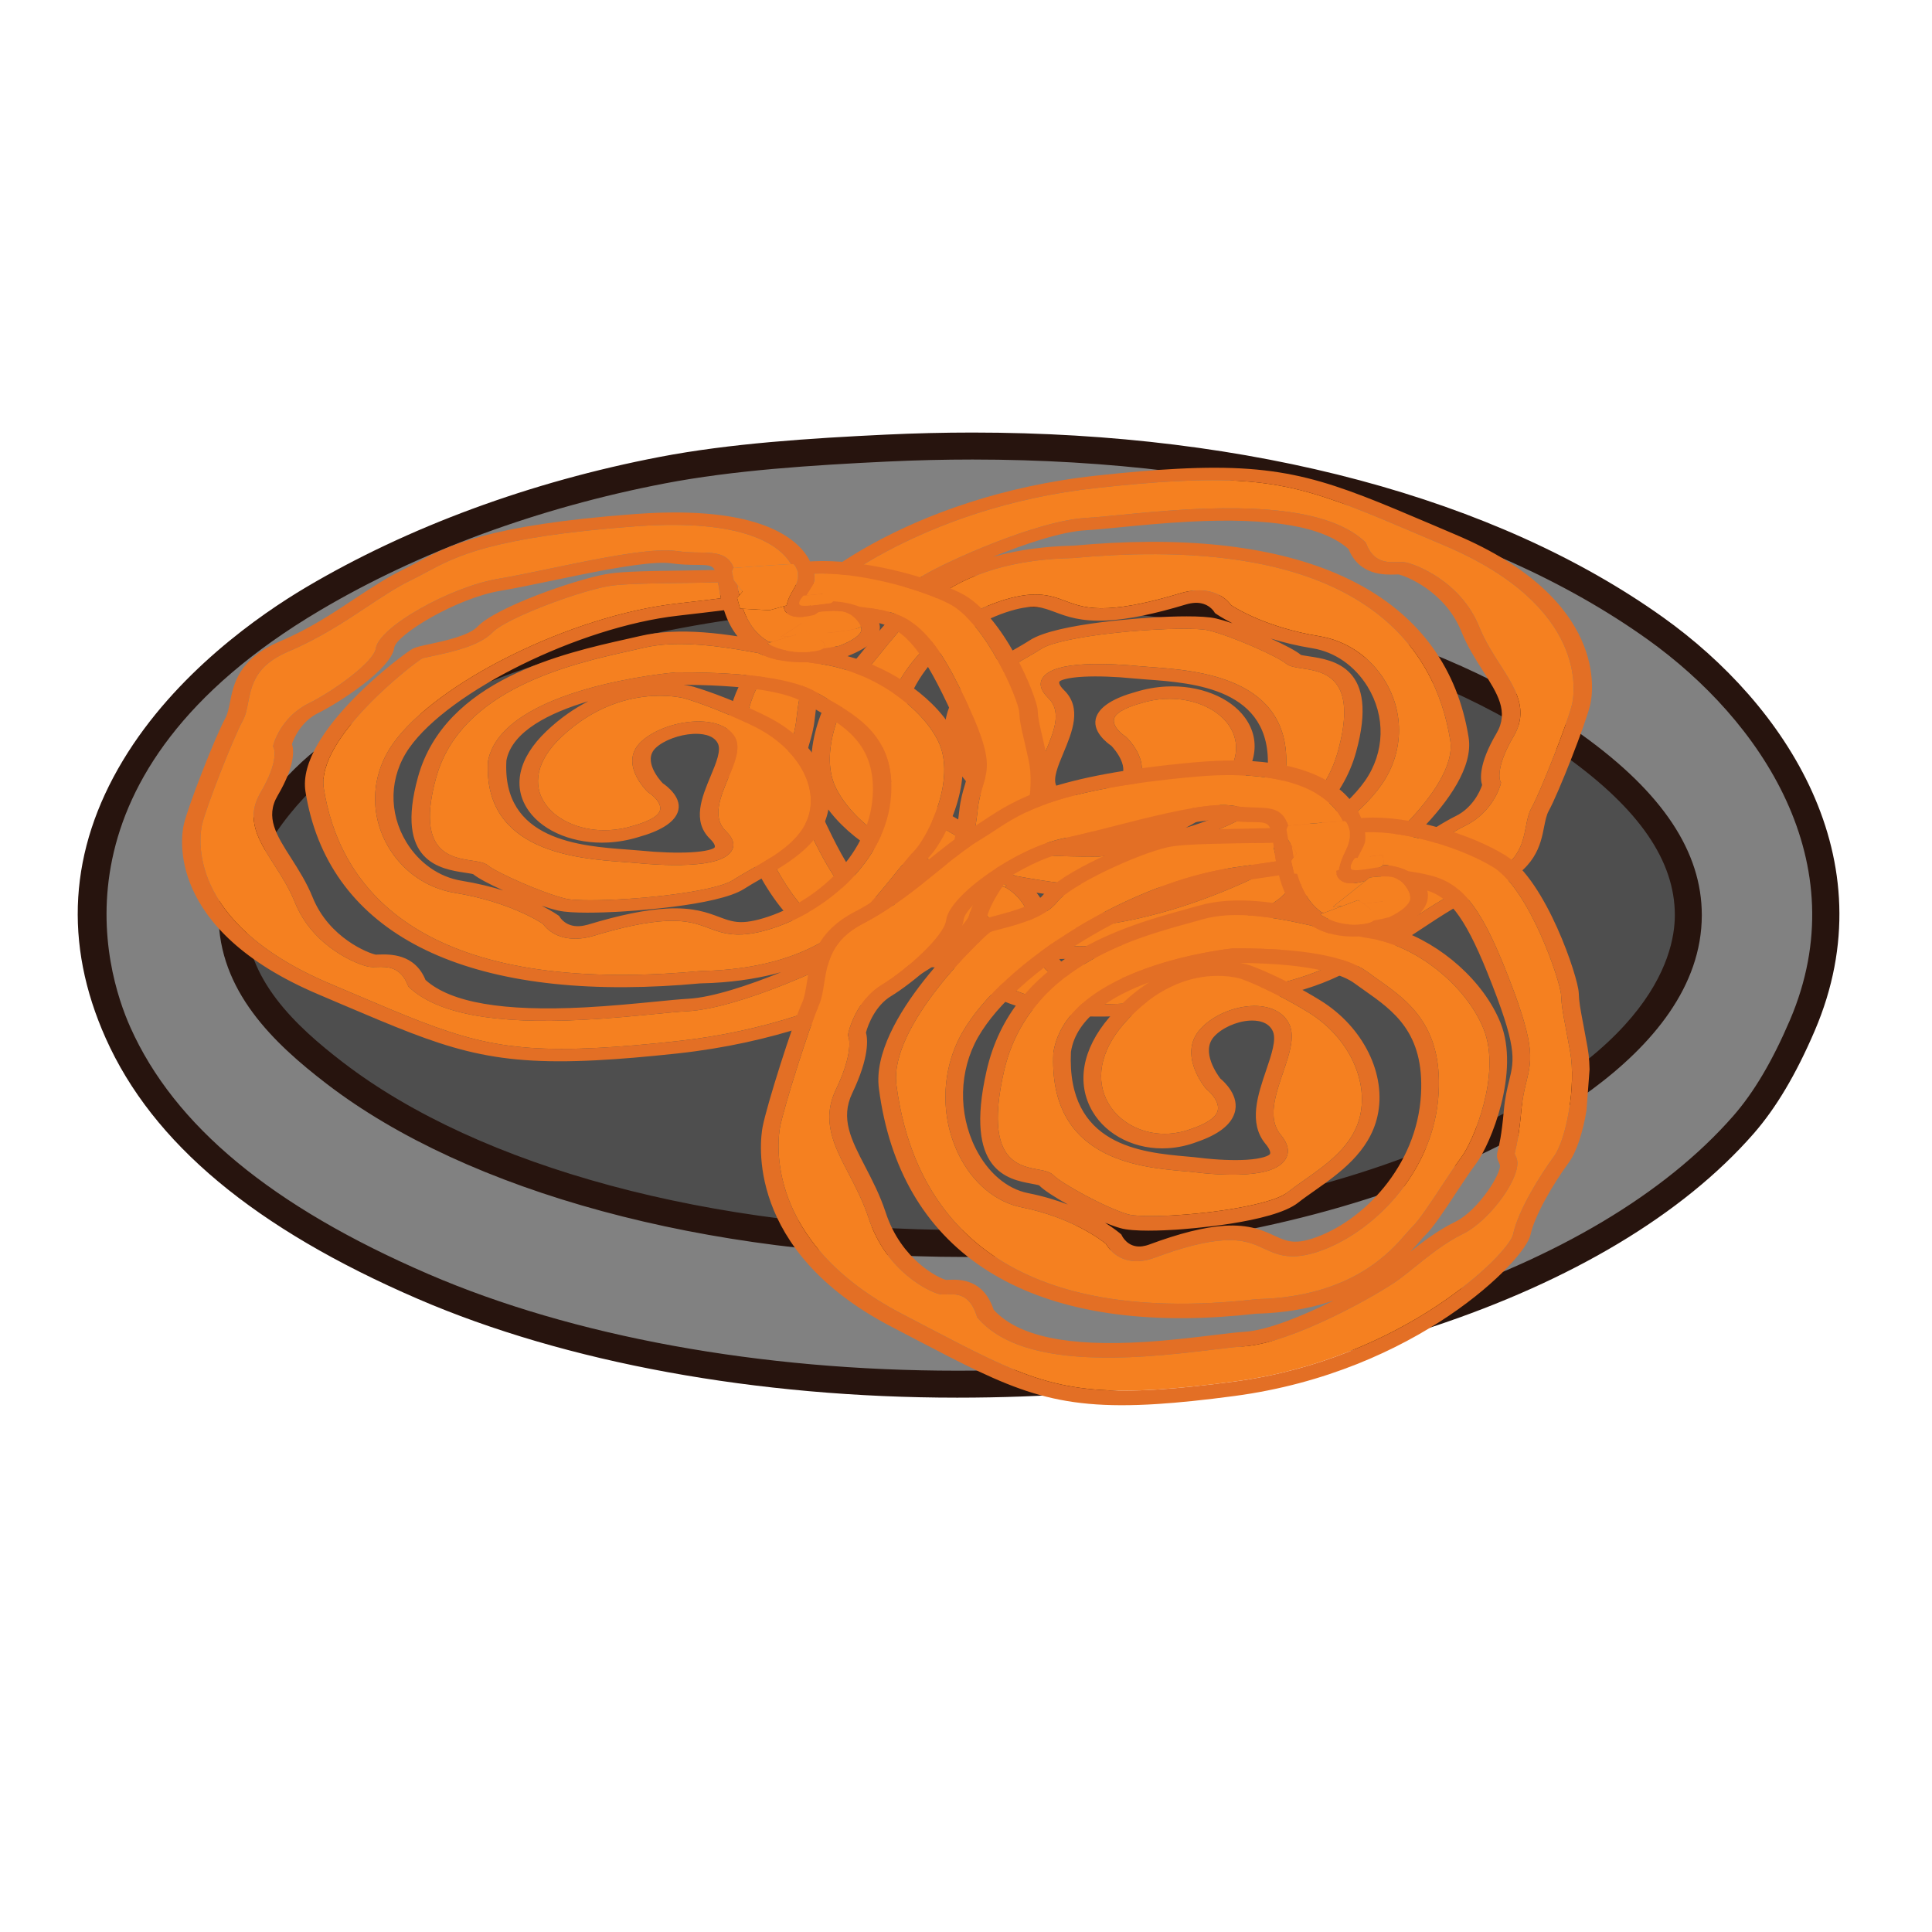
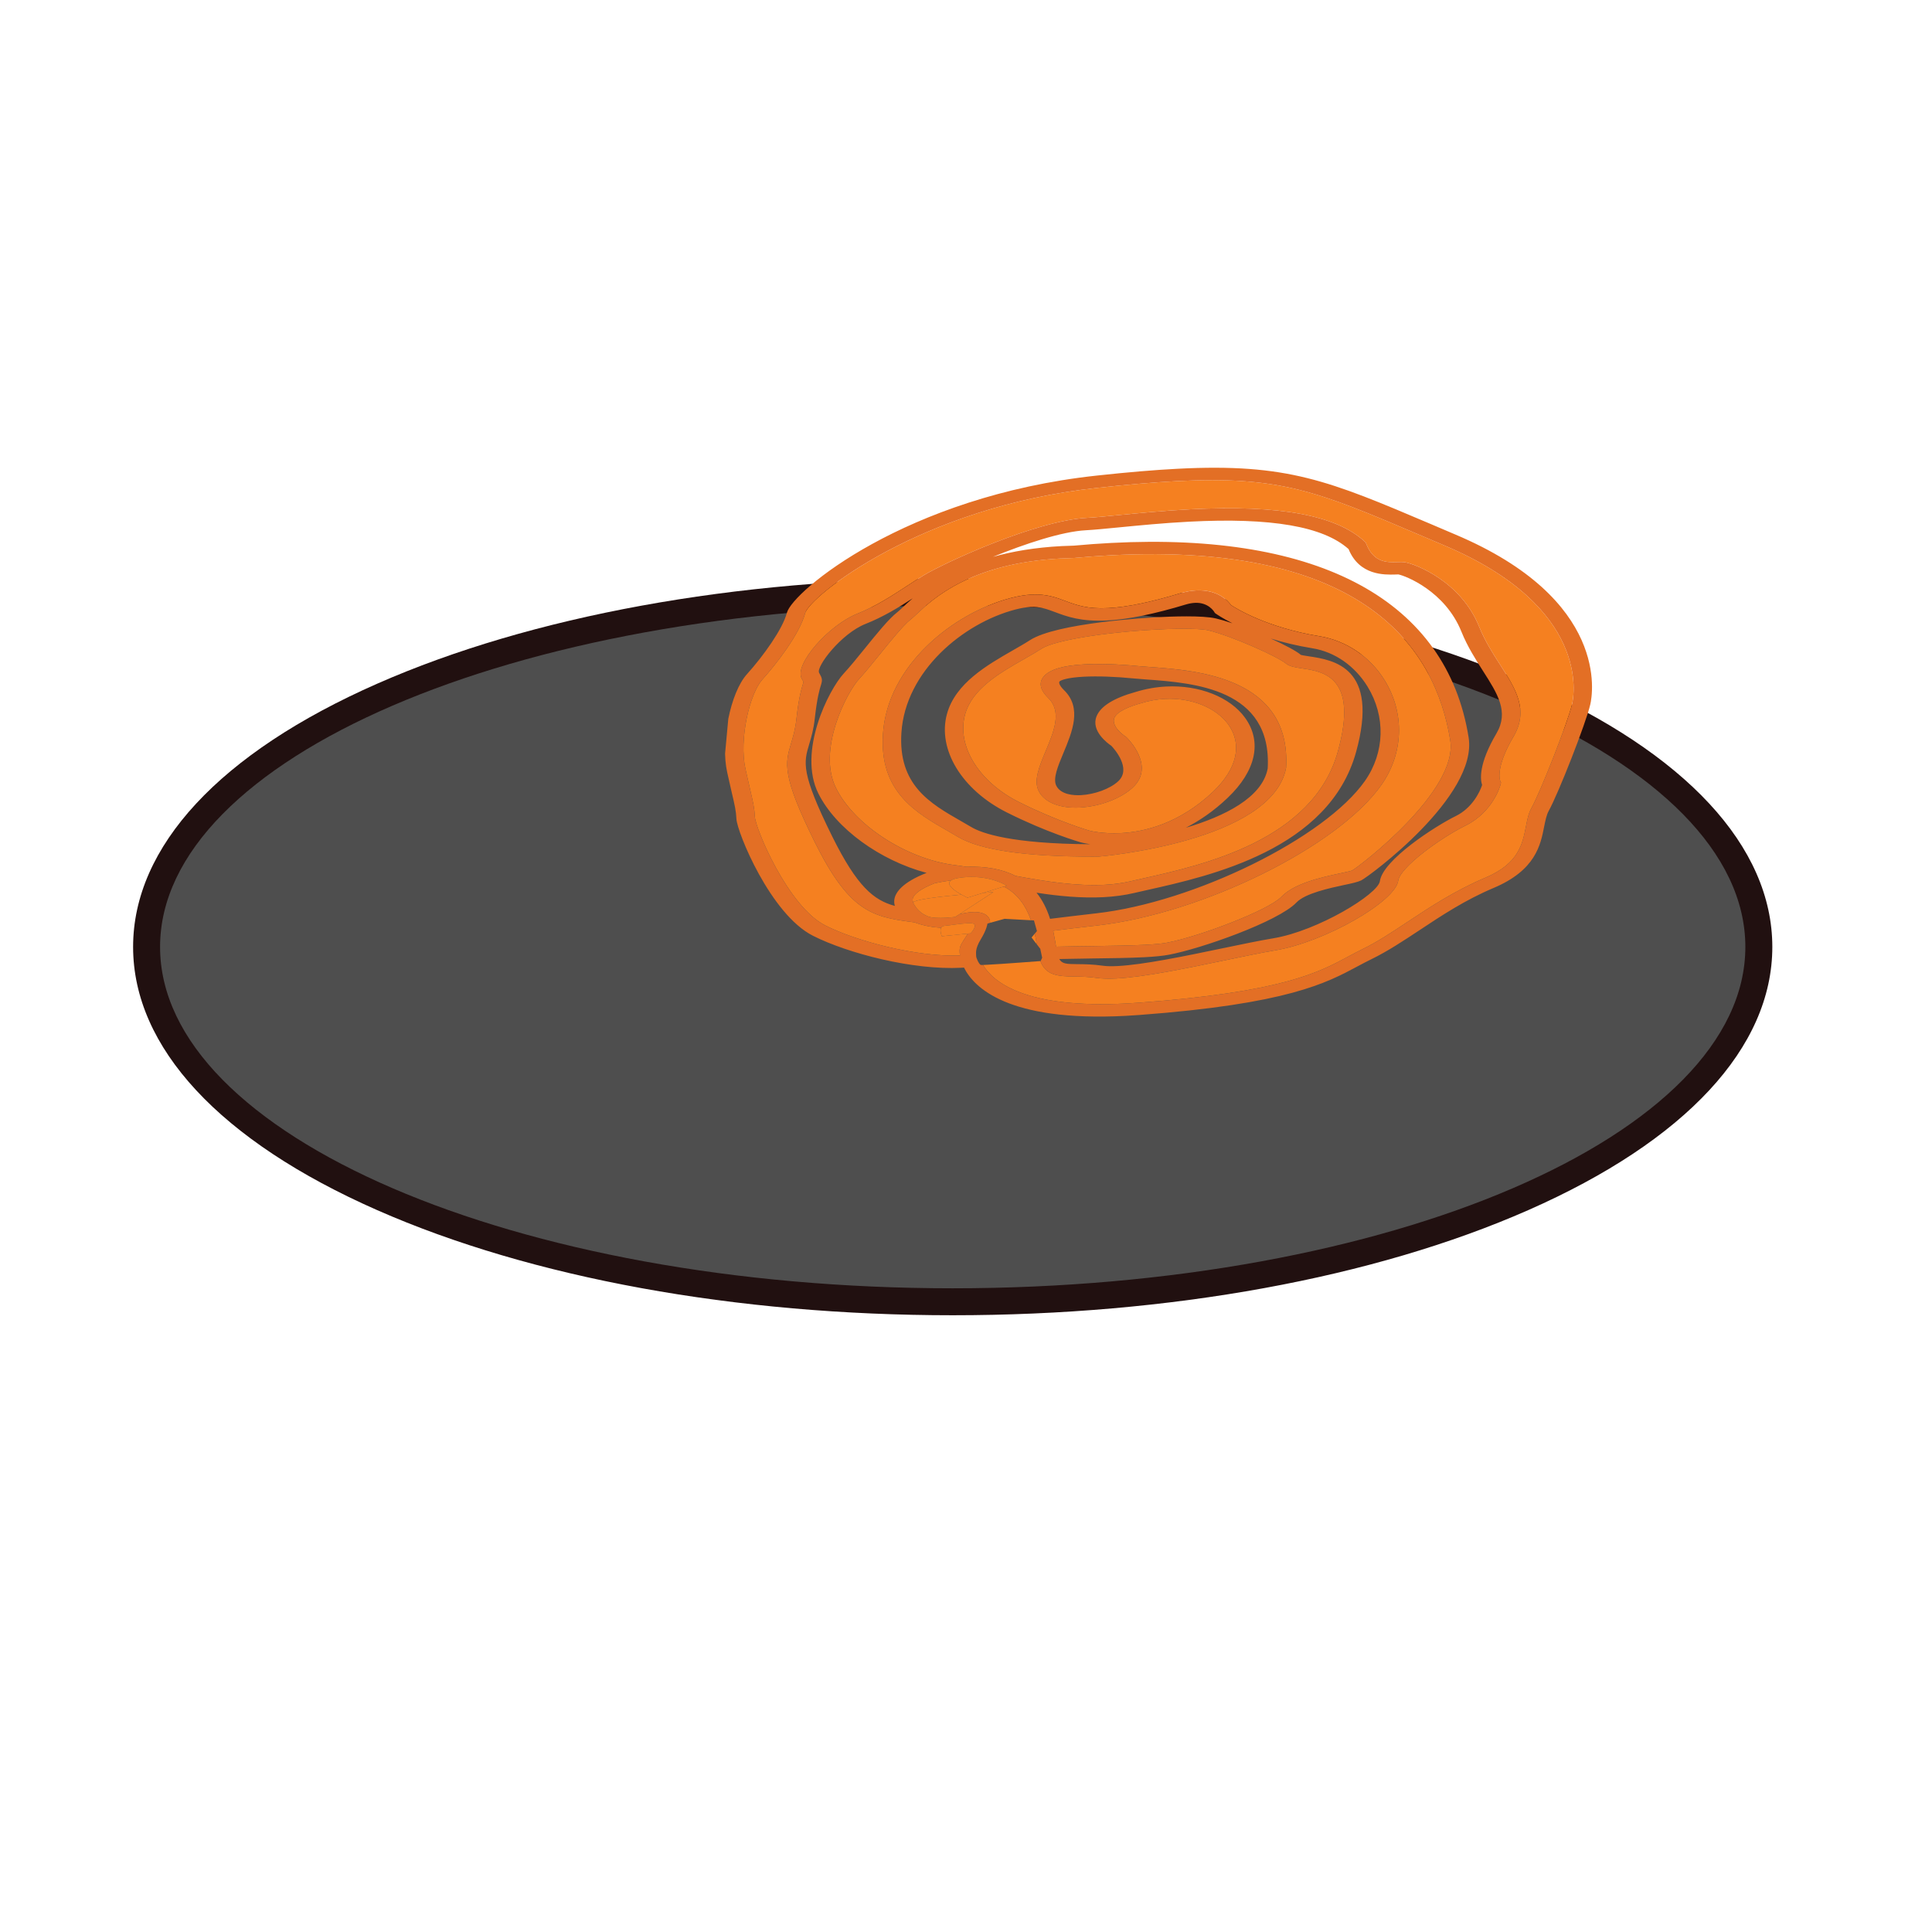
<svg xmlns="http://www.w3.org/2000/svg" xmlns:xlink="http://www.w3.org/1999/xlink" version="1.1" id="Layer_1" x="0px" y="0px" width="500px" height="500px" viewBox="0 0 500 500" enable-background="new 0 0 500 500" xml:space="preserve">
  <g id="Layer_1_copy_42">
    <g>
      <path fill="#4E4E4E" d="M455.188,245.063c0,50.72-93.406,91.833-208.626,91.833c-115.219,0-208.623-41.113-208.623-91.833    c0-50.724,93.404-91.838,208.623-91.838C361.781,153.225,455.188,194.339,455.188,245.063z" />
      <path fill="#211010" d="M246.562,340.385c-56.199,0-109.088-9.658-148.926-27.195c-40.75-17.934-63.189-42.131-63.189-68.126    c0-26,22.439-50.197,63.189-68.133c39.838-17.538,92.727-27.195,148.926-27.195c56.199,0,109.092,9.657,148.926,27.195    c40.748,17.936,63.188,42.133,63.188,68.133c0,25.996-22.44,50.193-63.188,68.126    C355.653,330.727,302.761,340.385,246.562,340.385z M246.562,156.715c-113.11,0-205.135,39.633-205.135,88.348    c0,48.708,92.024,88.346,205.135,88.346s205.135-39.638,205.135-88.346C451.696,196.348,359.673,156.715,246.562,156.715z" />
    </g>
    <g>
-       <path fill="#818181" d="M229.459,115.967c80.342-3.826,151.847,13.049,198.911,46.634c26.558,18.953,57.597,57.182,38.072,102.785    c-3.706,8.64-8.653,18.185-15.23,25.703c-62.284,71.195-237.586,86.79-341.667,41.868c-35.735-15.424-65.735-35.989-78.994-65.666    c-23.508-52.612,18.017-93.096,50.442-112.305c24.729-14.645,55.379-26.583,90.412-33.309    C189.05,118.29,209.231,116.93,229.459,115.967z M172.357,159.745c-34.983,7.003-64.448,18.048-88.511,37.118    c-9.299,7.373-23.83,24.169-23.794,39.968c0.046,18.633,14.517,31.616,26.651,40.925c62.922,48.282,192.801,57.408,278.854,24.748    c26.343-9.994,71.381-32.63,71.381-65.673c0-19.013-15.195-33.49-29.506-43.773c-43.669-31.381-108.047-43.257-177.021-39.974    C209.196,154.095,190.478,156.119,172.357,159.745z" />
-       <path fill="#27140E" d="M247.725,361.715c-51.818,0-101.384-9.074-139.562-25.553c-42.232-18.229-68.661-40.285-80.796-67.451    c-10.979-24.568-9.487-48.761,4.44-71.897c13.629-22.644,35.554-37.806,47.407-44.83c26.416-15.644,58.067-27.311,91.534-33.735    c18.131-3.483,38.851-4.832,58.546-5.77c7.491-0.356,15.027-0.537,22.397-0.537c72.03,0,135.494,16.983,178.703,47.817    c31.503,22.477,58.356,62.391,39.254,107.002c-4.83,11.271-10.002,19.976-15.81,26.622    C416.97,335.533,337.993,361.715,247.725,361.715z M251.691,118.924c-7.265,0-14.687,0.179-22.065,0.528    c-19.438,0.928-39.863,2.253-57.562,5.654c-32.686,6.276-63.561,17.645-89.291,32.884    c-71.344,42.261-55.568,93.251-49.037,107.876c11.393,25.487,36.639,46.389,77.19,63.89c37.326,16.107,85.906,24.98,136.798,24.98    c88.314,0,165.279-25.268,200.858-65.951c5.321-6.085,10.115-14.182,14.648-24.775c17.471-40.798-7.602-77.668-36.888-98.566    C384.306,135.444,322.282,118.924,251.691,118.924z M249.672,325.302L249.672,325.302c-66.842-0.006-128.56-16.741-165.094-44.778    c-13.825-10.6-27.968-24.09-28.014-43.679c-0.043-18,16.407-35.812,25.113-42.716c22.796-18.066,51.388-30.079,89.995-37.805    c17.606-3.525,36.217-5.662,58.574-6.727c7.415-0.351,14.838-0.531,22.057-0.531c65.35,0,119.692,14.233,157.165,41.157    c20.827,14.966,30.957,30.213,30.957,46.607c0,37.003-51.49,60.537-73.631,68.939    C333.124,318.547,292.624,325.302,249.672,325.302z M252.305,156.044c-7.113,0-14.421,0.178-21.723,0.524    c-21.999,1.049-40.284,3.146-57.54,6.599c-37.479,7.503-65.133,19.079-87.03,36.432c-9.045,7.177-22.499,23.017-22.467,37.225    c0.039,16.57,12.801,28.593,25.284,38.166c35.354,27.129,95.484,43.328,160.843,43.328c41.516,0,82.229-6.771,114.646-19.075    c62.391-23.677,69.129-51.533,69.129-62.412c0-13.983-9.175-27.373-28.046-40.939    C369.118,169.825,316.183,156.044,252.305,156.044z" />
-     </g>
+       </g>
    <g>
      <g enable-background="new    ">
        <g>
          <defs>
            <polygon id="SVGID_1_" points="417.883,115.434 404.797,256.998 180.847,268.646 193.93,127.082      " />
          </defs>
          <clipPath id="SVGID_2_">
            <use xlink:href="#SVGID_1_" overflow="visible" />
          </clipPath>
          <g clip-path="url(#SVGID_2_)">
            <g>
              <path fill="#F58020" d="M236.36,233.557c0.324-0.763,6.834-1.512,12.473-2.026c-1.758-0.984-4.212-2.654-2.699-3.688        c-1.342,0.171-2.746,0.421-4.209,0.728c-3.46,1.342-5.472,2.768-5.715,4.031C236.153,232.915,236.21,233.236,236.36,233.557         M256.245,238.828l3.733-1.041l6.854,0.378c-1.395-3.988-3.585-6.777-6.635-8.518c-0.219-0.042-0.438-0.085-0.659-0.128        l-5.056,1.548c1.588-0.121,2.61-0.185,2.61-0.185l-8.812,5.721c0.061-0.014,0.114-0.028,0.171-0.042        c1.22-0.292,2.262-0.464,3.207-0.514c2.058-0.107,3.142,0.428,3.72,0.884C255.971,237.423,256.253,238.043,256.245,238.828         M268.312,244.371c-0.141-0.849-0.305-1.769-0.519-2.732l-0.823,0.984L268.312,244.371 M296.425,244.514        c2.405-0.129,4.217-0.3,5.392-0.514c8.521-1.562,26.526-8.46,29.794-11.892c3.385-3.552,10.622-5.108,15.394-6.127        c1.131-0.236,2.551-0.542,2.903-0.686c2.076-1.171,27.5-20.626,25.418-33.68c-3.789-23.733-22.133-51.327-87.849-47.909        c-3.131,0.164-6.381,0.405-9.654,0.705l-0.133,0.007l-0.129,0.005c-1.045,0.021-2.064,0.057-3.062,0.109        c-23.199,1.207-33.025,10.404-37.194,14.34c-0.703,0.654-1.267,1.172-1.702,1.51c-1.701,1.309-5.005,5.361-7.9,8.944        c-1.997,2.463-3.881,4.785-5.35,6.384c-3.161,3.381-10.943,18.314-5.989,28.253c4.736,9.556,18.181,18.294,30.571,19.903        c1.013,0.122,2.068,0.278,3.139,0.457h0.021c5.036-0.178,9.324,0.621,12.751,2.363c7.688,1.427,15.775,2.675,23.033,2.297        c2.381-0.129,4.588-0.428,6.596-0.892c1.053-0.243,2.205-0.506,3.429-0.778c15.358-3.429,43.961-9.832,50.335-32.82        c5.376-19.316-3.731-20.681-9.186-21.501c-1.769-0.269-3.328-0.501-4.263-1.288c-2.101-1.758-13.953-7.117-20.205-8.603        c-1.385-0.318-5.675-0.567-13.252-0.175c-13.694,0.713-26.478,2.829-29.726,4.924c-1.451,0.922-3.032,1.838-4.701,2.787        c-6.249,3.571-13.309,7.618-15.138,14.248c-2.229,8.104,3.492,17.433,13.923,22.678c10.051,5.042,18.225,7.399,18.311,7.421        c0,0,3.273,0.871,8.107,0.621c6.066-0.318,15.112-2.44,23.849-10.726c6.21-5.914,7.629-12.248,3.917-17.402        c-3.164-4.357-9.593-6.955-16.394-6.601c-2.065,0.107-4.148,0.473-6.175,1.109c-2.808,0.779-6.191,2.06-6.912,3.795        c-0.799,1.979,1.836,4.168,2.929,4.86l0.257,0.218c0.312,0.302,7.532,7.465,1.536,12.992        c-3.104,2.848-8.464,4.865-13.66,5.136c-5.149,0.266-9.106-1.309-10.61-4.204c-1.418-2.727,0.123-6.427,1.762-10.351        c2.115-5.036,4.283-10.233,0.74-13.729c-2.156-2.099-2.586-3.973-1.258-5.578c1.537-1.862,5.032-2.907,10.657-3.2        c5.519-0.285,11.515,0.219,13.843,0.458c0.956,0.093,2.079,0.18,3.311,0.258c11.777,0.865,36.312,2.636,34.938,26.082        c-3.624,19.124-48.035,22.94-48.488,22.965c-0.26,0.011-0.445,0.007-0.556,0.014c-0.128-0.007-0.446-0.007-0.873-0.01        c-17.5,0.018-29.284-1.708-35.016-5.119c-0.85-0.514-1.72-1.002-2.572-1.501c-8.36-4.783-17.816-10.21-16.817-25.175        c1.147-17.499,17.897-31.156,33.071-35.135c1.97-0.505,3.729-0.797,5.384-0.883c3.822-0.2,6.362,0.746,8.799,1.669        c2.769,1.031,5.617,2.108,11.067,1.821c4.847-0.25,10.993-1.52,18.775-3.875c1.385-0.405,2.687-0.632,3.909-0.694        c5.758-0.298,8.37,2.812,9.066,3.795c1.391,0.934,9.381,5.847,22.846,8.048c6.99,1.145,13.183,5.334,16.953,11.489        c5.196,8.478,4.861,18.824-0.898,27.027c-11.192,15.924-46.252,33.261-73.565,36.364c-4.555,0.506-8.255,0.963-11.321,1.348        l-0.039,0.007c0.278,1.334,0.481,2.575,0.668,3.645l0.061,0.478c3.23-0.078,6.525-0.121,9.712-0.157        C288.008,244.778,292.713,244.699,296.425,244.514 M291.539,259.701c1.096-0.057,2.236-0.128,3.378-0.215        c36.917-2.752,46.287-7.781,53.823-11.833c1.279-0.685,2.516-1.342,3.812-1.983c3.781-1.819,7.626-4.359,11.684-7.055        c5.753-3.816,12.287-8.14,20.243-11.5c8.558-3.619,9.543-8.698,10.428-13.185c0.331-1.741,0.656-3.396,1.426-4.785        c2.405-4.321,9.48-22.404,10.516-26.884c0.577-2.528,4.615-25.19-33.157-41.145l-6.373-2.711        c-26.148-11.126-35.934-15.286-62.938-13.882c-5.715,0.298-12.409,0.863-20.456,1.743        c-45.887,4.958-74.465,28.207-75.556,32.415c-1.423,5.447-7.622,13.371-11.071,17.185c-3.339,3.704-6.061,15.571-4.381,23.097        c0.458,2.003,0.825,3.592,1.106,4.885c0.892,3.806,1.227,5.237,1.334,7.528c0.15,3.011,8.557,23.236,18.229,28.137        c8.125,4.102,23.623,8.175,34.855,7.769c-0.139-0.999-0.11-1.812,0.064-2.29c0.171-0.514,0.574-1.163,1.099-1.984        c0.289-0.435,0.595-0.906,0.874-1.391l-6.728,0.678c0,0-0.628-1.413-0.178-2.19c-2.419-0.121-4.848-0.606-6.881-1.398        l-0.781-0.1c-10.387-1.355-16.222-2.896-25.068-20.721c-8.567-17.297-7.643-20.39-6.103-25.512        c0.493-1.649,1.074-3.535,1.37-6.263c0.632-5.693,1.331-7.929,1.669-9.012c0.083-0.246,0.153-0.522,0.161-0.594        c-0.015-0.1-0.236-0.505-0.472-0.926c-1.958-3.56,6.87-13.773,14.547-16.815c4.7-1.87,8.995-4.68,12.79-7.163        c1.551-1.013,3.003-1.963,4.387-2.796c5.337-3.208,28.931-14.105,42.153-14.794c1.997-0.102,4.904-0.383,8.289-0.72        c5.154-0.496,11.581-1.132,18.426-1.487c23.061-1.199,37.826,1.539,45.163,8.382l0.22,0.205l0.103,0.253        c1.93,4.999,5.442,4.903,7.993,4.828c0.771-0.027,1.477-0.048,2.15,0.061c2.649,0.465,14.416,4.91,19.153,16.734        c1.484,3.64,3.46,6.759,5.404,9.773c4.012,6.285,7.481,11.707,3.452,18.569c-4.892,8.312-3.438,11.514-3.417,11.542        l0.179,0.348l-0.082,0.421c-0.068,0.291-1.902,7.184-9.11,10.747c-6.513,3.214-16.914,10.775-17.401,14.233        c-0.769,5.5-19.211,15.958-31.816,18.048c-3.534,0.592-8.175,1.562-13.076,2.582c-9.719,2.026-20.762,4.323-28.042,4.702        c-2.035,0.105-3.699,0.049-5.068-0.137c-2.215-0.328-4.094-0.35-5.756-0.365c-4.479-0.043-7.459-0.355-8.86-4.007        c-0.834,0.064-9.771,0.749-13.653,0.949c-0.438,0.021-0.812,0.042-1.105,0.05l-0.074,0.021        C257.034,254.159,265.348,261.064,291.539,259.701" />
            </g>
            <g>
              <path fill="#E36F25" d="M280.449,175.132c3.562-0.184,8.229-0.025,12.822,0.438c0.992,0.096,2.158,0.19,3.457,0.28        c12.181,0.89,32.555,2.358,31.35,23.052c-1.427,7.573-11.271,12.381-21.201,15.323c3.563-1.822,7.259-4.327,10.843-7.749        c7.33-6.973,8.972-14.529,4.498-20.716c-3.862-5.361-11.898-8.534-20.444-8.088c-2.661,0.139-5.336,0.623-7.844,1.396        c-5.676,1.576-9.078,3.694-10.131,6.288c-1.544,3.786,2.837,6.993,3.82,7.662c0.721,0.753,5.333,5.898,1.755,9.19        c-2.076,1.917-6.039,3.388-9.623,3.574c-1.866,0.098-5.157-0.091-6.374-2.413c-0.941-1.848,0.398-5.063,1.83-8.486        c2.275-5.462,4.875-11.646,0.195-16.243c-1.348-1.311-1.391-2.041-1.197-2.265        C274.473,176.045,276.135,175.359,280.449,175.132 M299.629,159.725c-2.641,0.138-26.117,1.475-33.068,5.944        c-1.319,0.857-2.849,1.728-4.451,2.646c-6.608,3.79-14.844,8.498-17.03,16.431c-2.532,9.165,3.824,19.639,15.442,25.488        c10.432,5.243,18.78,7.64,19.129,7.75c0.086,0.025,0.981,0.264,2.541,0.503c-20.48-0.115-28.113-2.825-30.848-4.462        c-0.869-0.514-1.766-1.013-2.635-1.53c-8.04-4.594-16.315-9.35-15.423-22.902c1.045-15.942,15.968-28.312,29.476-31.845        c1.467-0.376,2.752-0.601,3.914-0.662c2.463-0.13,4.176,0.516,6.352,1.319c2.99,1.124,6.707,2.527,13.513,2.173        c5.45-0.284,12.158-1.653,20.47-4.17c0.788-0.227,1.526-0.349,2.211-0.389c3.523-0.182,4.983,2.272,5.037,2.368l0.149,0.25        l0.261,0.189c0.16,0.107,1.604,1.122,4.276,2.479c-1.53-0.526-2.989-0.953-4.241-1.243        C311.21,159.222,303,159.551,299.629,159.725 M236.196,154.85c-1.088,0.934-1.976,1.756-2.657,2.407        c-0.561,0.521-0.981,0.927-1.327,1.19c-2.14,1.649-5.3,5.535-8.628,9.659c-1.954,2.415-3.809,4.68-5.207,6.174        c-3.938,4.255-11.978,20.248-6.584,31.074c4.558,9.126,15.997,17.34,28.007,20.548c-6.3,2.468-8.009,5.037-8.319,6.756        c-0.116,0.613-0.064,1.213,0.114,1.791c-5.464-1.455-9.772-4.994-16.2-17.946c-8.193-16.543-7.394-19.156-5.971-23.914        c0.521-1.752,1.135-3.751,1.448-6.697c0.613-5.462,1.256-7.549,1.583-8.56c0.432-1.431,0.351-1.741-0.471-3.221        c-0.842-1.552,5.701-10.139,11.999-12.636C228.554,159.673,232.587,157.194,236.196,154.85 M328.877,165.257        c3.121,0.959,6.73,1.862,10.836,2.527c5.745,0.935,10.922,4.56,14.206,9.905c4.737,7.726,4.473,17.08-0.695,24.446        c-10.336,14.717-44.09,31.343-69.46,34.226c-4.88,0.556-8.789,1.034-12.01,1.434c-0.845-2.661-2.005-4.916-3.499-6.763        c5.812,0.892,11.699,1.448,17.324,1.156c2.813-0.15,5.457-0.5,7.879-1.07c1.022-0.243,2.157-0.485,3.36-0.763        c16.472-3.673,47.144-10.538,54.126-35.7c6.112-22.041-5.827-23.846-12.234-24.806c-0.781-0.118-1.833-0.28-2.044-0.369        C335.504,168.49,332.486,166.88,328.877,165.257 M287.477,143.707c65.716-3.417,84.06,24.176,87.849,47.909        c2.082,13.053-23.342,32.508-25.418,33.68c-0.354,0.143-1.772,0.45-2.903,0.686c-4.771,1.02-12.009,2.575-15.394,6.127        c-3.268,3.432-21.272,10.33-29.794,11.892c-1.175,0.214-2.985,0.385-5.392,0.514c-3.712,0.185-8.417,0.264-13.425,0.335        c-3.186,0.036-6.48,0.079-9.712,0.157l-0.062-0.478c-0.186-1.07-0.389-2.311-0.666-3.645l0.039-0.007        c3.065-0.385,6.767-0.842,11.32-1.348c27.313-3.103,62.373-20.439,73.565-36.364c5.761-8.204,6.096-18.549,0.898-27.027        c-3.771-6.155-9.963-10.344-16.953-11.489c-13.465-2.201-21.455-7.114-22.846-8.048c-0.696-0.983-3.31-4.093-9.067-3.795        c-1.223,0.062-2.523,0.289-3.908,0.694c-7.782,2.355-13.93,3.625-18.775,3.875c-5.451,0.288-8.3-0.79-11.066-1.821        c-2.438-0.923-4.978-1.869-8.801-1.669c-1.652,0.086-3.414,0.378-5.383,0.883c-15.174,3.979-31.924,17.637-33.071,35.135        c-0.999,14.964,8.457,20.392,16.817,25.175c0.853,0.5,1.723,0.988,2.572,1.501c5.731,3.41,17.516,5.136,35.016,5.119        c0.428,0.003,0.745,0.003,0.873,0.01c0.109-0.007,0.296-0.003,0.557-0.014c0.452-0.025,44.863-3.841,48.487-22.965        c1.376-23.446-23.159-25.217-34.938-26.082c-1.23-0.079-2.354-0.166-3.311-0.258c-2.329-0.239-8.325-0.744-13.843-0.458        c-5.625,0.292-9.12,1.337-10.657,3.2c-1.328,1.605-0.899,3.479,1.259,5.578c3.541,3.495,1.373,8.692-0.74,13.729        c-1.64,3.924-3.181,7.625-1.764,10.351c1.506,2.895,5.461,4.469,10.611,4.204c5.195-0.271,10.555-2.288,13.66-5.136        c5.996-5.527-1.223-12.69-1.536-12.992l-0.257-0.218c-1.094-0.692-3.729-2.88-2.93-4.86c0.722-1.735,4.105-3.016,6.914-3.795        c2.024-0.637,4.107-1.002,6.174-1.109c6.801-0.354,13.229,2.244,16.394,6.601c3.712,5.154,2.293,11.489-3.917,17.402        c-8.735,8.286-17.781,10.408-23.85,10.726c-4.832,0.25-8.106-0.621-8.106-0.621c-0.086-0.021-8.26-2.379-18.312-7.421        c-10.431-5.245-16.15-14.574-13.922-22.678c1.831-6.63,8.889-10.677,15.138-14.248c1.669-0.949,3.25-1.865,4.702-2.787        c3.248-2.095,16.029-4.21,29.725-4.924c7.577-0.393,11.867-0.143,13.252,0.175c6.252,1.485,18.104,6.845,20.205,8.603        c0.935,0.787,2.494,1.019,4.263,1.288c5.453,0.82,14.562,2.185,9.186,21.501c-6.374,22.988-34.977,29.391-50.335,32.82        c-1.225,0.271-2.377,0.535-3.428,0.778c-2.009,0.464-4.217,0.763-6.597,0.892c-7.258,0.378-15.347-0.87-23.034-2.297        c-3.427-1.743-7.715-2.542-12.751-2.363h-0.021c-1.07-0.178-2.126-0.335-3.139-0.457        c-12.391-1.608-25.835-10.347-30.571-19.903c-4.954-9.938,2.828-24.872,5.989-28.253c1.469-1.6,3.353-3.921,5.35-6.384        c2.896-3.583,6.199-7.635,7.9-8.944c0.436-0.338,0.999-0.856,1.702-1.51c4.169-3.936,13.995-13.133,37.194-14.34        c0.998-0.052,2.019-0.087,3.063-0.109l0.129-0.005l0.131-0.007C281.096,144.111,284.346,143.871,287.477,143.707         M307.769,135.009c21.208-1.104,34.688,1.227,41.239,7.093c2.804,6.866,9.295,6.656,12.081,6.583        c0.346-0.018,0.646-0.034,0.792-0.027c1.852,0.35,12.104,4.298,16.343,14.84c1.548,3.842,3.695,7.19,5.578,10.155        c3.771,5.893,6.76,10.563,3.489,16.138c-4.74,8.047-4.17,12.038-3.721,13.365c-0.57,1.812-2.597,5.955-6.76,8.007        c-5.485,2.7-18.939,11.414-19.699,16.887c-0.465,3.36-16.083,12.876-27.581,14.781c-3.668,0.607-8.372,1.598-13.366,2.632        c-9.474,1.976-20.212,4.202-26.934,4.551c-1.565,0.079-2.824,0.058-3.756-0.079c-2.632-0.378-4.871-0.406-6.662-0.413        c-2.778-0.029-3.951-0.036-4.666-1.327c2.782-0.057,5.562-0.1,8.297-0.143c5.051-0.063,9.822-0.122,13.684-0.321        c2.792-0.15,4.8-0.35,6.323-0.635c8.282-1.52,28.396-8.603,33.082-13.54c2.254-2.361,8.55-3.709,12.322-4.522        c2.088-0.436,3.481-0.742,4.402-1.177c1.965-0.949,30.261-21.801,27.82-37.017c-5.646-35.299-38.45-53.137-92.509-50.325        c-3.131,0.162-6.35,0.395-9.627,0.698c-1.092,0.024-2.158,0.064-3.199,0.118c-6.932,0.362-12.795,1.389-17.77,2.784        c8.256-3.36,17.848-6.56,24.071-6.885c2.146-0.112,5.147-0.412,8.612-0.75C294.753,135.984,301.087,135.356,307.769,135.009         M304.38,124.524c27.004-1.403,36.788,2.756,62.938,13.882l6.373,2.711c37.772,15.954,33.734,38.616,33.157,41.145        c-1.033,4.48-8.109,22.562-10.516,26.884c-0.77,1.389-1.095,3.044-1.426,4.785c-0.885,4.487-1.87,9.566-10.428,13.185        c-7.956,3.36-14.49,7.683-20.243,11.5c-4.058,2.696-7.901,5.236-11.684,7.055c-1.297,0.642-2.532,1.298-3.812,1.983        c-7.536,4.052-16.906,9.081-53.823,11.834c-1.142,0.086-2.282,0.156-3.378,0.214c-26.191,1.362-34.505-5.542-37.127-9.958        l0.074-0.021c-0.385,0.014-0.619,0.014-0.67-0.008c-0.436-0.149-1.241-1.847-1.191-2.368c0.047-0.514-0.406-1.641,1.206-4.259        c1.583-2.589,1.724-4.066,1.724-4.066l0.69-0.193c0.008-0.785-0.274-1.405-0.866-1.897c-0.578-0.457-1.662-0.991-3.72-0.884        c-0.945,0.05-1.987,0.221-3.207,0.514c-0.057,0.014-0.11,0.028-0.171,0.042l-1.078,0.699c0,0-1.116,0.149-2.514,0.221        c-1.548,0.078-3.429,0.064-4.498-0.343c-2.062-0.806-3.121-2.097-3.824-3.495c-0.021-0.043-0.021-0.086-0.007-0.128        c-0.15-0.321-0.207-0.642-0.15-0.956c0.243-1.263,2.255-2.689,5.715-4.031c1.463-0.306,2.867-0.556,4.209-0.728        c0.435-0.292,1.191-0.535,2.375-0.692c0.621-0.085,1.213-0.143,1.798-0.171c6.311-0.328,10.251,2.226,10.251,2.226        l-1.021,0.314c0.222,0.043,0.44,0.086,0.659,0.128c3.05,1.741,5.24,4.53,6.635,8.518l0.76,0.042l0.77,2.761l-0.565,0.671        c0.214,0.963,0.378,1.883,0.519,2.732l0.908,1.177l0.488,2.318l-0.398,0.849c0,0-0.021,0.007-0.064,0.007        c1.4,3.652,4.381,3.964,8.859,4.007c1.662,0.017,3.543,0.037,5.758,0.365c1.369,0.186,3.031,0.242,5.068,0.137        c7.279-0.379,18.322-2.676,28.041-4.702c4.901-1.021,9.542-1.99,13.076-2.582c12.605-2.09,31.049-12.548,31.816-18.048        c0.488-3.458,10.89-11.02,17.401-14.233c7.208-3.563,9.042-10.456,9.11-10.747l0.082-0.421l-0.179-0.348        c-0.021-0.028-1.475-3.23,3.417-11.542c4.029-6.862,0.56-12.284-3.452-18.569c-1.944-3.014-3.92-6.133-5.404-9.773        c-4.736-11.824-16.504-16.269-19.152-16.734c-0.676-0.109-1.382-0.087-2.151-0.061c-2.551,0.075-6.063,0.171-7.993-4.828        l-0.103-0.253l-0.22-0.205c-7.337-6.843-22.104-9.581-45.163-8.382c-6.845,0.355-13.271,0.991-18.426,1.487        c-3.385,0.337-6.292,0.619-8.289,0.72c-13.223,0.688-36.816,11.585-42.153,14.794c-1.384,0.833-2.836,1.783-4.387,2.796        c-3.795,2.483-8.09,5.293-12.79,7.163c-7.677,3.042-16.505,13.256-14.547,16.815c0.235,0.421,0.457,0.826,0.472,0.926        c-0.008,0.071-0.078,0.348-0.161,0.594c-0.338,1.083-1.037,3.319-1.669,9.012c-0.296,2.729-0.877,4.614-1.37,6.263        c-1.54,5.122-2.465,8.214,6.103,25.512c8.847,17.825,14.682,19.366,25.068,20.721l0.781,0.1        c2.033,0.792,4.462,1.277,6.881,1.398c0.156-0.278,0.445-0.478,0.948-0.506c1.237-0.093,3.896-0.556,5.735-0.656        c0.964-0.05,1.697,0,1.901,0.257c0.595,0.728-0.965,2.347-0.965,2.347l-0.715,0.071c-0.279,0.485-0.585,0.956-0.874,1.391        c-0.524,0.821-0.928,1.47-1.099,1.984c-0.175,0.478-0.203,1.291-0.064,2.29c-11.232,0.406-26.73-3.667-34.855-7.769        c-9.673-4.901-18.079-25.126-18.229-28.137c-0.107-2.291-0.442-3.722-1.334-7.528c-0.281-1.293-0.648-2.882-1.106-4.885        c-1.68-7.526,1.042-19.393,4.381-23.097c3.449-3.814,9.648-11.738,11.071-17.185c1.091-4.208,29.669-27.458,75.556-32.415        C291.971,125.387,298.665,124.822,304.38,124.524 M291.305,262.904c1.127-0.057,2.297-0.137,3.487-0.223        c38.422-2.857,48.495-8.267,56.609-12.625c1.188-0.635,2.356-1.255,3.592-1.854c4.112-2.012,8.118-4.658,12.352-7.455        c5.828-3.867,11.832-7.84,19.239-10.964c10.851-4.587,12.116-11.124,13.044-15.882c0.314-1.541,0.604-3.003,1.163-4.013        c2.536-4.556,9.698-22.858,10.771-27.57c0.638-2.719,4.988-27.124-34.944-43.993l-6.37-2.718        c-26.229-11.146-37.088-15.769-65.576-14.287c-5.835,0.301-12.666,0.872-20.841,1.759        c-49.532,5.361-78.752,30.025-80.175,35.492c-1.123,4.28-6.146,11.248-10.362,15.922c-4.279,4.749-6.854,17.552-5.1,25.374        c0.432,2.007,0.82,3.594,1.104,4.901c0.893,3.775,1.185,5.052,1.285,7.161c0.175,3.438,8.811,24.681,19.811,30.245        c9.052,4.58,25.873,8.933,38.385,8.282c0.236-0.014,0.469-0.028,0.7-0.043C251.997,255.494,260.762,264.489,291.305,262.904" />
            </g>
            <g>
              <path fill="#F58020" d="M244.689,237.523c1.397-0.072,2.514-0.221,2.514-0.221l1.078-0.699l8.812-5.721        c0,0-1.022,0.064-2.61,0.185l-4.104,1.255c0,0-0.692-0.313-1.545-0.792c-5.639,0.514-12.148,1.263-12.473,2.026        c-0.015,0.042-0.015,0.085,0.007,0.128c0.703,1.398,1.763,2.689,3.824,3.495C241.261,237.587,243.142,237.601,244.689,237.523        " />
            </g>
            <g>
-               <path fill="#F58020" d="M255.593,249.671c3.884-0.2,12.819-0.885,13.653-0.949c0.043,0,0.064-0.007,0.064-0.007l0.398-0.849        l-0.488-2.318l-0.908-1.177l-1.343-1.748l0.824-0.984l0.565-0.671l-0.77-2.761l-0.76-0.042l-6.854-0.378l-3.733,1.041        l-0.691,0.193c0,0-0.14,1.477-1.723,4.066c-1.612,2.618-1.159,3.745-1.206,4.259c-0.051,0.521,0.757,2.219,1.191,2.368        c0.051,0.021,0.285,0.021,0.67,0.008C254.779,249.714,255.154,249.693,255.593,249.671" />
-             </g>
+               </g>
            <g>
              <path fill="#F58020" d="M250.378,232.322l4.104-1.255l5.056-1.548l1.021-0.314c0,0-3.94-2.554-10.251-2.226        c-0.585,0.029-1.177,0.086-1.798,0.171c-1.184,0.157-1.94,0.399-2.375,0.692c-1.513,1.034,0.941,2.704,2.699,3.688        C249.686,232.009,250.378,232.322,250.378,232.322" />
            </g>
            <g>
              <path fill="#F58020" d="M243.751,242.295l6.728-0.678l0.716-0.071c0,0,1.559-1.62,0.964-2.347        c-0.204-0.257-0.938-0.307-1.901-0.257c-1.84,0.1-4.498,0.563-5.735,0.656c-0.503,0.028-0.792,0.229-0.948,0.506        C243.123,240.883,243.751,242.295,243.751,242.295" />
            </g>
          </g>
        </g>
      </g>
    </g>
    <g>
      <g enable-background="new    ">
        <g>
          <defs>
-             <polygon id="SVGID_3_" points="41.248,280.282 54.331,138.715 278.284,127.067 265.202,268.631      " />
-           </defs>
+             </defs>
          <clipPath id="SVGID_4_">
            <use xlink:href="#SVGID_3_" overflow="visible" />
          </clipPath>
          <g clip-path="url(#SVGID_4_)">
            <g>
              <path fill="#F58020" d="M222.767,162.16c-0.32,0.761-6.83,1.51-12.473,2.022c1.762,0.983,4.213,2.655,2.703,3.688        c1.342-0.173,2.747-0.415,4.209-0.722c3.46-1.345,5.472-2.77,5.715-4.032C222.978,162.8,222.921,162.479,222.767,162.16         M202.886,156.886l-3.734,1.043l-6.855-0.381c1.397,3.989,3.589,6.778,6.635,8.522c0.221,0.043,0.442,0.084,0.663,0.123        l5.054-1.548c-1.587,0.121-2.61,0.187-2.61,0.187l8.81-5.717c-0.058,0.012-0.114,0.025-0.168,0.038        c-1.22,0.296-2.265,0.463-3.205,0.513c-2.062,0.107-3.146-0.426-3.725-0.886C203.16,158.289,202.875,157.672,202.886,156.886         M190.819,151.345c0.143,0.845,0.304,1.77,0.518,2.73l0.823-0.982L190.819,151.345 M162.698,151.204        c-2.397,0.125-4.209,0.292-5.386,0.51c-8.518,1.565-26.526,8.462-29.79,11.895c-3.382,3.551-10.622,5.106-15.395,6.129        c-1.134,0.23-2.546,0.533-2.903,0.683c-2.076,1.17-27.504,20.624-25.417,33.676c3.788,23.737,22.128,51.323,87.844,47.913        c3.135-0.164,6.385-0.406,9.659-0.705l0.128-0.008l0.129-0.008c1.048-0.021,2.072-0.057,3.066-0.107        c23.199-1.212,33.022-10.408,37.195-14.345c0.703-0.649,1.263-1.17,1.698-1.505c1.704-1.313,5.008-5.365,7.899-8.946        c2.002-2.463,3.885-4.785,5.354-6.387c3.156-3.377,10.943-18.312,5.988-28.25c-4.74-9.554-18.179-18.292-30.571-19.903        c-1.013-0.122-2.068-0.28-3.142-0.455l-0.018,0.002c-5.04,0.173-9.324-0.623-12.752-2.368        c-7.686-1.425-15.775-2.672-23.031-2.294c-2.382,0.125-4.593,0.425-6.599,0.888c-1.052,0.243-2.207,0.505-3.431,0.783        c-15.359,3.426-43.958,9.829-50.335,32.815c-5.372,19.314,3.73,20.684,9.188,21.505c1.77,0.267,3.331,0.499,4.259,1.288        c2.104,1.756,13.957,7.114,20.21,8.598c1.381,0.321,5.675,0.57,13.251,0.178c13.696-0.713,26.477-2.825,29.726-4.922        c1.452-0.927,3.035-1.84,4.705-2.79c6.245-3.572,13.304-7.617,15.134-14.251c2.226-8.1-3.492-17.429-13.921-22.676        c-10.052-5.038-18.23-7.399-18.312-7.42c0,0-3.274-0.867-8.104-0.617c-6.074,0.318-15.115,2.44-23.851,10.722        c-6.21,5.914-7.63,12.25-3.916,17.403c3.163,4.359,9.591,6.959,16.396,6.599c2.062-0.107,4.144-0.467,6.171-1.105        c2.807-0.778,6.191-2.062,6.908-3.795c0.802-1.981-1.837-4.169-2.929-4.859l-0.257-0.218c-0.313-0.3-7.532-7.467-1.533-12.992        c3.106-2.848,8.46-4.865,13.657-5.137c5.154-0.267,9.109,1.312,10.614,4.204c1.417,2.728-0.124,6.429-1.766,10.351        c-2.111,5.038-4.279,10.235-0.737,13.727c2.157,2.101,2.583,3.973,1.259,5.582c-1.54,1.862-5.033,2.907-10.658,3.196        c-5.518,0.289-11.517-0.217-13.846-0.457c-0.948-0.093-2.076-0.182-3.31-0.26c-11.778-0.863-36.311-2.632-34.935-26.081        c3.625-19.125,48.035-22.942,48.488-22.965c0.257-0.015,0.442-0.009,0.556-0.015c0.128,0.007,0.446,0.005,0.87,0.011        c17.506-0.02,29.284,1.71,35.02,5.118c0.849,0.516,1.72,1.002,2.571,1.503c8.361,4.782,17.816,10.208,16.817,25.171        c-1.147,17.499-17.897,31.162-33.071,35.135c-1.972,0.507-3.73,0.799-5.382,0.885c-3.82,0.2-6.359-0.749-8.8-1.669        c-2.767-1.028-5.614-2.105-11.07-1.819c-4.848,0.25-10.99,1.52-18.776,3.874c-1.381,0.407-2.682,0.628-3.906,0.692        c-5.753,0.299-8.371-2.811-9.07-3.795c-1.391-0.935-9.373-5.843-22.842-8.047c-6.991-1.148-13.183-5.336-16.949-11.487        c-5.2-8.478-4.865-18.827,0.892-27.029c11.192-15.924,46.255-33.263,73.568-36.364c4.56-0.51,8.251-0.961,11.322-1.352        l0.043-0.001c-0.286-1.336-0.489-2.575-0.671-3.644l-0.061-0.485c-3.235,0.082-6.527,0.123-9.716,0.161        C171.123,150.94,166.415,151.011,162.698,151.204 M167.592,136.009c-1.099,0.057-2.235,0.13-3.374,0.219        c-36.921,2.752-46.297,7.781-53.827,11.835c-1.28,0.685-2.514,1.339-3.812,1.981c-3.781,1.817-7.626,4.36-11.678,7.057        c-5.758,3.818-12.291,8.138-20.249,11.498c-8.557,3.619-9.541,8.698-10.426,13.185c-0.335,1.741-0.656,3.396-1.427,4.785        c-2.408,4.321-9.487,22.403-10.519,26.883c-0.574,2.529-4.612,25.191,33.161,41.149l6.37,2.709        c26.151,11.121,35.936,15.281,62.939,13.875c5.715-0.293,12.409-0.854,20.459-1.74c45.885-4.957,74.462-28.205,75.553-32.416        c1.42-5.442,7.62-13.37,11.071-17.183c3.339-3.706,6.062-15.569,4.381-23.099c-0.46-2-0.823-3.59-1.104-4.883        c-0.894-3.804-1.229-5.238-1.33-7.529c-0.153-3.013-8.562-23.231-18.237-28.132c-8.126-4.102-23.62-8.181-34.855-7.769        c0.143,0.997,0.113,1.805-0.061,2.286c-0.175,0.514-0.578,1.165-1.103,1.985c-0.284,0.435-0.592,0.906-0.87,1.388l6.728-0.672        c0,0,0.627,1.405,0.178,2.188c2.419,0.118,4.844,0.606,6.881,1.395l0.78,0.104c10.388,1.357,16.222,2.891,25.068,20.72        c8.569,17.295,7.644,20.39,6.101,25.512c-0.494,1.649-1.07,3.533-1.367,6.263c-0.631,5.693-1.33,7.929-1.67,9.01        c-0.08,0.247-0.152,0.524-0.16,0.596c0.016,0.1,0.236,0.506,0.472,0.928c1.954,3.559-6.87,13.769-14.542,16.815        c-4.701,1.869-8.998,4.68-12.802,7.163c-1.547,1.013-2.999,1.961-4.38,2.796c-5.336,3.203-28.927,14.104-42.152,14.795        c-1.997,0.102-4.908,0.378-8.293,0.715c-5.154,0.498-11.578,1.135-18.426,1.49c-23.056,1.197-37.823-1.542-45.16-8.383        l-0.214-0.207l-0.106-0.248c-1.934-5.001-5.443-4.909-7.993-4.831c-0.771,0.029-1.481,0.05-2.151-0.064        c-2.65-0.464-14.417-4.908-19.157-16.729c-1.48-3.645-3.456-6.762-5.4-9.775c-4.013-6.284-7.487-11.706-3.452-18.567        c4.89-8.316,3.435-11.517,3.413-11.544l-0.179-0.348l0.082-0.423c0.068-0.289,1.901-7.182,9.109-10.747        c6.517-3.21,16.915-10.777,17.403-14.235c0.767-5.499,19.21-15.955,31.816-18.046c3.537-0.589,8.179-1.561,13.079-2.579        c9.72-2.026,20.762-4.325,28.039-4.703c2.04-0.105,3.702-0.05,5.071,0.137c2.212,0.33,4.092,0.35,5.757,0.362        c4.48,0.046,7.459,0.357,8.86,4.005c0.834-0.062,9.77-0.745,13.653-0.949c0.439-0.021,0.813-0.039,1.106-0.046l0.074-0.021        C202.098,141.556,193.783,134.647,167.592,136.009" />
            </g>
            <g>
              <path fill="#E36F25" d="M178.678,220.582c-3.56,0.186-8.225,0.025-12.819-0.438c-0.995-0.096-2.161-0.193-3.452-0.278        c-12.185-0.892-32.559-2.358-31.349-23.052c1.423-7.574,11.268-12.382,21.197-15.327c-3.567,1.824-7.258,4.328-10.843,7.749        c-7.334,6.974-8.968,14.53-4.502,20.718c3.867,5.361,11.902,8.536,20.445,8.086c2.664-0.139,5.34-0.621,7.847-1.395        c5.678-1.576,9.077-3.692,10.13-6.288c1.544-3.786-2.839-6.993-3.823-7.66c-0.721-0.757-5.329-5.901-1.755-9.19        c2.076-1.919,6.039-3.39,9.627-3.576c1.865-0.097,5.157,0.093,6.373,2.413c0.942,1.847-0.402,5.065-1.83,8.483        c-2.278,5.466-4.878,11.647-0.195,16.246c1.348,1.312,1.391,2.04,1.199,2.265        C184.663,219.669,182.997,220.358,178.678,220.582 M159.502,235.989c2.64-0.136,26.113-1.477,33.065-5.942        c1.323-0.856,2.854-1.733,4.454-2.647c6.61-3.789,14.845-8.498,17.031-16.434c2.533-9.163-3.826-19.64-15.443-25.485        c-10.429-5.245-18.78-7.642-19.132-7.752c-0.083-0.024-0.978-0.266-2.537-0.501c20.478,0.114,28.11,2.821,30.847,4.458        c0.869,0.518,1.762,1.015,2.635,1.532c8.036,4.594,16.315,9.349,15.424,22.901c-1.049,15.944-15.966,28.315-29.48,31.847        c-1.466,0.378-2.75,0.599-3.905,0.663c-2.468,0.128-4.18-0.513-6.355-1.319c-2.99-1.127-6.706-2.533-13.511-2.176        c-5.455,0.285-12.164,1.655-20.471,4.173c-0.788,0.221-1.527,0.35-2.216,0.385c-3.517,0.186-4.979-2.269-5.036-2.368        l-0.146-0.25l-0.26-0.185c-0.164-0.107-1.605-1.127-4.28-2.483c1.53,0.528,2.989,0.956,4.245,1.241        C147.918,236.489,156.128,236.161,159.502,235.989 M222.935,240.862c1.092-0.935,1.976-1.755,2.654-2.405        c0.563-0.52,0.984-0.927,1.334-1.191c2.137-1.648,5.293-5.536,8.624-9.659c1.955-2.412,3.811-4.678,5.208-6.172        c3.938-4.255,11.978-20.249,6.585-31.075c-4.56-9.127-16.002-17.34-28.007-20.552c6.298-2.468,8.004-5.027,8.317-6.752        c0.118-0.61,0.064-1.211-0.114-1.792c5.461,1.455,9.772,4.995,16.2,17.948c8.189,16.543,7.391,19.156,5.971,23.912        c-0.523,1.751-1.137,3.752-1.451,6.696c-0.61,5.465-1.253,7.548-1.58,8.564c-0.432,1.431-0.354,1.741,0.471,3.218        c0.842,1.551-5.699,10.142-11.999,12.639C230.575,236.039,226.545,238.521,222.935,240.862 M130.255,230.453        c-3.121-0.956-6.731-1.854-10.836-2.525c-5.746-0.934-10.922-4.56-14.21-9.903c-4.737-7.729-4.47-17.077,0.698-24.445        c10.337-14.717,44.09-31.341,69.461-34.227c4.879-0.555,8.788-1.033,12.009-1.427c0.847,2.655,2.002,4.908,3.499,6.755        c-5.813-0.89-11.698-1.446-17.327-1.154c-2.814,0.146-5.45,0.498-7.876,1.07c-1.026,0.24-2.161,0.485-3.359,0.763        c-16.472,3.672-47.146,10.54-54.127,35.699c-6.117,22.041,5.828,23.846,12.234,24.807c0.781,0.122,1.833,0.278,2.041,0.371        C123.628,227.222,126.642,228.834,130.255,230.453 M171.651,252.011c-65.716,3.41-84.056-24.176-87.844-47.913        c-2.087-13.053,23.341-32.506,25.417-33.676c0.357-0.15,1.77-0.453,2.903-0.683c4.772-1.023,12.013-2.579,15.395-6.129        c3.264-3.433,21.272-10.33,29.79-11.895c1.177-0.218,2.988-0.386,5.386-0.51c3.717-0.193,8.425-0.264,13.43-0.339        c3.188-0.038,6.48-0.079,9.716-0.161l0.061,0.485c0.182,1.069,0.385,2.308,0.671,3.644l-0.043,0.001        c-3.071,0.391-6.763,0.842-11.322,1.352c-27.313,3.101-62.376,20.439-73.568,36.364c-5.757,8.202-6.092,18.551-0.892,27.029        c3.767,6.151,9.958,10.339,16.949,11.487c13.469,2.204,21.451,7.112,22.842,8.047c0.699,0.984,3.317,4.094,9.07,3.795        c1.225-0.064,2.525-0.285,3.906-0.692c7.786-2.354,13.929-3.624,18.776-3.874c5.456-0.286,8.304,0.792,11.07,1.819        c2.44,0.92,4.979,1.869,8.8,1.669c1.651-0.085,3.41-0.378,5.382-0.885c15.174-3.973,31.924-17.636,33.071-35.135        c0.999-14.963-8.456-20.39-16.817-25.171c-0.852-0.501-1.723-0.988-2.571-1.503c-5.735-3.408-17.514-5.138-35.02-5.118        c-0.424-0.005-0.742-0.003-0.87-0.011c-0.113,0.005-0.299,0-0.556,0.015c-0.453,0.023-44.863,3.84-48.488,22.965        c-1.376,23.448,23.156,25.217,34.935,26.081c1.233,0.079,2.361,0.167,3.31,0.26c2.329,0.239,8.328,0.746,13.846,0.457        c5.625-0.289,9.118-1.334,10.658-3.196c1.324-1.609,0.898-3.481-1.259-5.582c-3.542-3.492-1.374-8.689,0.737-13.727        c1.642-3.922,3.183-7.623,1.766-10.351c-1.505-2.893-5.46-4.471-10.614-4.204c-5.197,0.271-10.551,2.289-13.657,5.137        c-5.999,5.525,1.22,12.692,1.533,12.992l0.257,0.218c1.092,0.69,3.73,2.878,2.929,4.859c-0.717,1.733-4.102,3.018-6.908,3.795        c-2.027,0.638-4.109,0.999-6.171,1.105c-6.806,0.36-13.233-2.24-16.396-6.599c-3.714-5.152-2.294-11.489,3.916-17.403        c8.735-8.282,17.776-10.404,23.851-10.722c4.83-0.25,8.104,0.617,8.104,0.617c0.082,0.021,8.261,2.383,18.312,7.42        c10.429,5.247,16.146,14.576,13.921,22.676c-1.83,6.634-8.889,10.679-15.134,14.251c-1.67,0.949-3.253,1.862-4.705,2.79        c-3.249,2.098-16.029,4.209-29.726,4.922c-7.576,0.392-11.87,0.143-13.251-0.178c-6.253-1.484-18.105-6.841-20.21-8.598        c-0.928-0.789-2.489-1.021-4.259-1.288c-5.457-0.821-14.56-2.19-9.188-21.505c6.377-22.986,34.976-29.389,50.335-32.815        c1.224-0.278,2.379-0.54,3.431-0.783c2.006-0.463,4.217-0.763,6.599-0.888c7.256-0.378,15.346,0.869,23.031,2.294        c3.428,1.746,7.712,2.541,12.752,2.368l0.018-0.002c1.073,0.175,2.129,0.333,3.142,0.455        c12.393,1.61,25.831,10.349,30.571,19.903c4.955,9.938-2.832,24.873-5.988,28.25c-1.47,1.602-3.353,3.924-5.354,6.387        c-2.892,3.581-6.195,7.633-7.899,8.946c-0.436,0.335-0.995,0.856-1.698,1.505c-4.173,3.938-13.996,13.133-37.195,14.345        c-0.994,0.051-2.019,0.086-3.066,0.107l-0.129,0.008l-0.128,0.007C178.036,251.605,174.786,251.848,171.651,252.011         M151.363,260.708c-21.208,1.104-34.691-1.228-41.24-7.092c-2.808-6.869-9.298-6.662-12.084-6.584        c-0.343,0.015-0.642,0.029-0.792,0.029c-1.848-0.357-12.098-4.302-16.339-14.845c-1.549-3.838-3.695-7.191-5.579-10.153        c-3.771-5.893-6.76-10.565-3.485-16.138c4.737-8.049,4.166-12.04,3.714-13.367c0.573-1.81,2.601-5.953,6.766-8.008        c5.482-2.7,18.934-11.414,19.696-16.887c0.461-3.356,16.083-12.875,27.579-14.779c3.67-0.608,8.375-1.6,13.365-2.634        c9.477-1.975,20.212-4.2,26.936-4.55c1.566-0.08,2.825-0.061,3.753,0.079c2.635,0.38,4.875,0.407,6.667,0.416        c2.778,0.028,3.952,0.038,4.665,1.323c-2.782,0.057-5.565,0.104-8.301,0.145c-5.046,0.062-9.818,0.122-13.682,0.323        c-2.793,0.145-4.797,0.351-6.316,0.631c-8.287,1.521-28.4,8.601-33.087,13.545c-2.251,2.356-8.55,3.704-12.32,4.519        c-2.093,0.439-3.487,0.742-4.404,1.177c-1.965,0.949-30.261,21.801-27.817,37.017c5.643,35.295,38.446,53.136,92.501,50.326        c3.137-0.164,6.35-0.393,9.631-0.698c1.092-0.021,2.154-0.063,3.199-0.114c6.931-0.363,12.795-1.392,17.767-2.789        c-8.257,3.359-17.845,6.562-24.069,6.883c-2.146,0.115-5.146,0.416-8.617,0.757        C164.379,259.73,158.04,260.357,151.363,260.708 M154.751,271.186c-27.004,1.406-36.788-2.754-62.939-13.875l-6.37-2.709        c-37.773-15.958-33.735-38.621-33.161-41.149c1.031-4.479,8.11-22.562,10.519-26.883c0.771-1.389,1.092-3.044,1.427-4.785        c0.885-4.487,1.869-9.566,10.426-13.185c7.958-3.36,14.491-7.68,20.249-11.498c4.052-2.696,7.896-5.24,11.678-7.057        c1.299-0.643,2.532-1.297,3.812-1.981c7.53-4.054,16.906-9.083,53.827-11.835c1.139-0.089,2.275-0.162,3.374-0.219        c26.191-1.362,34.506,5.547,37.127,9.964l-0.074,0.02c0.386-0.014,0.621-0.011,0.67,0.007        c0.436,0.152,1.241,1.848,1.191,2.367c-0.05,0.519,0.403,1.646-1.205,4.257c-1.584,2.597-1.723,4.068-1.723,4.068        l-0.692,0.194c-0.011,0.787,0.274,1.403,0.863,1.896c0.578,0.46,1.662,0.993,3.725,0.886c0.94-0.05,1.985-0.217,3.205-0.513        c0.054-0.013,0.11-0.025,0.168-0.038l1.078-0.701c0,0,1.119-0.15,2.518-0.223c1.544-0.079,3.428-0.066,4.497,0.346        c2.062,0.797,3.118,2.094,3.824,3.494c0.021,0.043,0.021,0.084,0.003,0.129c0.154,0.319,0.211,0.64,0.154,0.956        c-0.243,1.263-2.255,2.688-5.715,4.032c-1.462,0.307-2.867,0.549-4.209,0.722c-0.435,0.294-1.19,0.539-2.375,0.698        c-0.621,0.082-1.213,0.137-1.798,0.166c-6.312,0.328-10.251-2.226-10.251-2.226l1.021-0.314        c-0.221-0.039-0.442-0.08-0.663-0.123c-3.046-1.744-5.237-4.534-6.635-8.522l-0.757-0.042l-0.77-2.762l0.567-0.669        c-0.214-0.961-0.375-1.885-0.518-2.73l-0.91-1.18l-0.487-2.317l0.399-0.854c0,0,0.021-0.003,0.063-0.005        c-1.401-3.648-4.38-3.959-8.86-4.005c-1.665-0.013-3.545-0.032-5.757-0.362c-1.369-0.187-3.031-0.242-5.071-0.137        c-7.277,0.378-18.319,2.677-28.039,4.703c-4.9,1.018-9.542,1.99-13.079,2.579c-12.606,2.091-31.05,12.547-31.816,18.046        c-0.488,3.458-10.887,11.025-17.403,14.235c-7.208,3.565-9.041,10.458-9.109,10.747l-0.082,0.423l0.179,0.348        c0.021,0.027,1.477,3.228-3.413,11.544c-4.035,6.861-0.561,12.283,3.452,18.567c1.944,3.013,3.92,6.13,5.4,9.775        c4.74,11.821,16.507,16.265,19.157,16.729c0.67,0.115,1.38,0.093,2.151,0.064c2.55-0.079,6.06-0.171,7.993,4.831l0.106,0.249        l0.214,0.206c7.337,6.841,22.104,9.58,45.16,8.383c6.848-0.355,13.271-0.992,18.426-1.49c3.385-0.337,6.296-0.613,8.293-0.715        c13.226-0.691,36.816-11.592,42.152-14.795c1.381-0.834,2.833-1.783,4.38-2.796c3.804-2.483,8.101-5.293,12.802-7.163        c7.672-3.046,16.496-13.256,14.542-16.815c-0.235-0.421-0.456-0.828-0.471-0.928c0.007-0.071,0.078-0.349,0.16-0.596        c0.34-1.081,1.037-3.317,1.67-9.01c0.295-2.73,0.873-4.614,1.365-6.263c1.545-5.122,2.471-8.217-6.1-25.512        c-8.847-17.829-14.681-19.363-25.068-20.72l-0.78-0.104c-2.037-0.788-4.462-1.277-6.881-1.395        c-0.156,0.276-0.445,0.477-0.949,0.508c-1.24,0.093-3.894,0.557-5.734,0.653c-0.96,0.05-1.701-0.002-1.905-0.255        c-0.592-0.733,0.967-2.351,0.967-2.351l0.717-0.071c0.278-0.482,0.586-0.953,0.87-1.388c0.524-0.82,0.928-1.471,1.103-1.985        c0.174-0.481,0.203-1.289,0.061-2.286c11.235-0.412,26.729,3.667,34.855,7.769c9.678,4.901,18.084,25.119,18.236,28.132        c0.104,2.292,0.438,3.725,1.33,7.529c0.281,1.293,0.646,2.882,1.105,4.883c1.68,7.53-1.042,19.393-4.381,23.099        c-3.451,3.813-9.65,11.74-11.07,17.183c-1.092,4.209-29.669,27.458-75.554,32.416        C167.16,270.331,160.466,270.893,154.751,271.186 M167.827,132.812c-1.127,0.059-2.297,0.132-3.488,0.221        c-38.422,2.86-48.494,8.268-56.612,12.628c-1.188,0.635-2.354,1.257-3.589,1.853c-4.116,2.008-8.117,4.658-12.351,7.449        c-5.829,3.868-11.836,7.846-19.236,10.972c-10.854,4.587-12.12,11.118-13.048,15.879c-0.313,1.539-0.603,3.003-1.162,4.011        c-2.54,4.557-9.702,22.858-10.775,27.57c-0.635,2.721-4.986,27.124,34.944,43.996l6.373,2.717        c26.23,11.143,37.085,15.768,65.576,14.283c5.836-0.302,12.663-0.871,20.841-1.756c49.532-5.365,78.748-30.026,80.177-35.49        c1.123-4.28,6.145-11.25,10.356-15.924c4.283-4.748,6.854-17.552,5.101-25.376c-0.432-2.003-0.82-3.592-1.104-4.898        c-0.89-3.778-1.181-5.053-1.284-7.163c-0.172-3.437-8.807-24.681-19.807-30.243c-9.056-4.578-25.874-8.934-38.386-8.281        c-0.235,0.013-0.472,0.025-0.699,0.041C207.134,140.224,198.371,131.224,167.827,132.812" />
            </g>
            <g>
              <path fill="#F58020" d="M214.442,158.191c-1.398,0.073-2.518,0.223-2.518,0.223l-1.078,0.701l-8.81,5.717        c0,0,1.023-0.066,2.61-0.187l4.105-1.253c0,0,0.688,0.313,1.541,0.79c5.643-0.512,12.152-1.261,12.473-2.022        c0.019-0.044,0.019-0.086-0.003-0.129c-0.706-1.4-1.763-2.696-3.824-3.494C217.87,158.125,215.986,158.113,214.442,158.191" />
            </g>
            <g>
              <path fill="#F58020" d="M203.538,146.039c-3.884,0.204-12.819,0.886-13.653,0.949c-0.043,0.002-0.063,0.005-0.063,0.005        l-0.399,0.854l0.487,2.317l0.91,1.18l1.341,1.748l-0.823,0.982l-0.567,0.669l0.77,2.762l0.757,0.042l6.855,0.381l3.734-1.043        l0.692-0.194c0,0,0.139-1.471,1.723-4.068c1.608-2.611,1.155-3.738,1.205-4.257c0.05-0.519-0.756-2.215-1.191-2.367        c-0.049-0.018-0.284-0.021-0.67-0.007C204.352,146,203.978,146.018,203.538,146.039" />
            </g>
            <g>
-               <path fill="#F58020" d="M208.753,163.392l-4.105,1.253l-5.054,1.548l-1.021,0.314c0,0,3.938,2.554,10.251,2.226        c0.585-0.029,1.177-0.084,1.798-0.166c1.185-0.159,1.94-0.403,2.375-0.698c1.51-1.033-0.941-2.705-2.703-3.688        C209.441,163.706,208.753,163.392,208.753,163.392" />
+               <path fill="#F58020" d="M208.753,163.392l-4.105,1.253l-5.054,1.548l-1.021,0.314c0,0,3.938,2.554,10.251,2.226        c0.585-0.029,1.177-0.084,1.798-0.166c1.185-0.159,1.94-0.403,2.375-0.698c1.51-1.033-0.941-2.705-2.703-3.688        " />
            </g>
            <g>
              <path fill="#F58020" d="M215.381,153.423l-6.728,0.672l-0.717,0.071c0,0-1.559,1.618-0.967,2.351        c0.204,0.253,0.945,0.305,1.905,0.255c1.841-0.096,4.494-0.56,5.734-0.653c0.504-0.031,0.793-0.231,0.949-0.508        C216.008,154.828,215.381,153.423,215.381,153.423" />
            </g>
          </g>
        </g>
      </g>
    </g>
    <g>
      <g enable-background="new    ">
        <g>
          <defs>
-             <polygon id="SVGID_5_" points="191.312,370.268 203.824,203.977 417.883,190.296 405.378,356.586      " />
-           </defs>
+             </defs>
          <clipPath id="SVGID_6_">
            <use xlink:href="#SVGID_5_" overflow="visible" />
          </clipPath>
          <g clip-path="url(#SVGID_6_)">
            <g>
              <path fill="#F58020" d="M364.819,231.516c-0.311,0.892-6.527,1.776-11.92,2.376c1.68,1.155,4.022,3.125,2.578,4.337        c1.284-0.207,2.63-0.492,4.022-0.856c3.307-1.577,5.229-3.253,5.465-4.737C365.016,232.272,364.966,231.895,364.819,231.516         M345.815,225.317l-3.573,1.234l-6.549-0.457c1.334,4.694,3.431,7.968,6.342,10.016c0.214,0.05,0.421,0.1,0.635,0.142        l4.833-1.812c-1.52,0.135-2.501,0.221-2.501,0.221l8.422-6.72c-0.054,0.015-0.104,0.028-0.161,0.043        c-1.166,0.342-2.161,0.542-3.066,0.606c-1.968,0.122-2.999-0.499-3.557-1.042        C346.076,226.972,345.805,226.245,345.815,225.317 M334.284,218.813c0.132,0.996,0.289,2.076,0.488,3.203l0.792-1.149        L334.284,218.813 M307.408,218.649c-2.302,0.15-4.027,0.342-5.15,0.6c-8.146,1.837-25.354,9.942-28.479,13.973        c-3.234,4.173-10.15,5.993-14.713,7.198c-1.08,0.271-2.437,0.628-2.774,0.799c-1.983,1.384-26.288,24.227-24.298,39.563        c3.624,27.877,21.154,60.288,83.967,56.278c2.996-0.191,6.104-0.478,9.231-0.828l0.125-0.015l0.124-0.007        c0.996-0.021,1.973-0.064,2.926-0.12c22.178-1.42,31.57-12.229,35.561-16.852c0.667-0.765,1.202-1.378,1.619-1.776        c1.626-1.533,4.784-6.294,7.551-10.501c1.912-2.889,3.71-5.621,5.119-7.498c3.015-3.974,10.462-21.516,5.723-33.192        c-4.526-11.215-17.375-21.486-29.222-23.376c-0.97-0.143-1.976-0.328-3.003-0.535h-0.021        c-4.812,0.207-8.91-0.728-12.188-2.782c-7.344-1.669-15.077-3.131-22.015-2.689c-2.275,0.142-4.384,0.5-6.307,1.041        c-1.002,0.286-2.104,0.592-3.273,0.92c-14.681,4.023-42.019,11.549-48.113,38.548c-5.14,22.687,3.565,24.291,8.781,25.256        c1.69,0.312,3.183,0.591,4.073,1.512c2.009,2.068,13.341,8.359,19.314,10.107c1.315,0.371,5.422,0.664,12.666,0.199        c13.09-0.832,25.307-3.324,28.409-5.777c1.391-1.084,2.896-2.16,4.494-3.274c5.975-4.194,12.723-8.946,14.47-16.733        c2.127-9.523-3.337-20.481-13.311-26.646c-9.604-5.914-17.42-8.688-17.499-8.717c0,0-3.132-1.014-7.744-0.721        c-5.811,0.371-14.452,2.869-22.804,12.592c-5.935,6.947-7.285,14.396-3.74,20.443c3.025,5.123,9.167,8.168,15.673,7.756        c1.973-0.129,3.963-0.557,5.896-1.299c2.684-0.921,5.922-2.427,6.606-4.459c0.767-2.334-1.755-4.9-2.797-5.715l-0.246-0.258        c-0.3-0.348-7.201-8.766-1.466-15.258c2.968-3.346,8.09-5.715,13.055-6.034c4.922-0.315,8.703,1.541,10.146,4.937        c1.352,3.209-0.118,7.555-1.69,12.164c-2.02,5.912-4.092,12.02-0.703,16.121c2.062,2.469,2.469,4.672,1.201,6.555        c-1.473,2.184-4.809,3.412-10.184,3.76c-5.274,0.335-11.011-0.256-13.235-0.541c-0.909-0.107-1.986-0.206-3.164-0.301        c-11.257-1.021-34.709-3.096-33.39-30.639c3.467-22.464,45.912-26.951,46.341-26.973c0.246-0.021,0.432-0.014,0.53-0.021        c0.127,0.007,0.433,0.007,0.84,0.014c16.725-0.021,27.987,2.012,33.468,6.013c0.812,0.607,1.646,1.178,2.457,1.764        c7.993,5.612,17.031,11.991,16.079,29.576c-1.099,20.551-17.11,36.596-31.617,41.268c-1.879,0.593-3.56,0.934-5.141,1.035        c-3.654,0.233-6.085-0.879-8.408-1.961c-2.645-1.215-5.369-2.478-10.58-2.143c-4.637,0.292-10.508,1.783-17.944,4.559        c-1.323,0.473-2.567,0.736-3.741,0.813c-5.496,0.353-8-3.304-8.672-4.459c-1.322-1.099-8.955-6.869-21.828-9.459        c-6.681-1.341-12.602-6.265-16.205-13.489c-4.968-9.959-4.644-22.113,0.856-31.751c10.7-18.706,44.215-39.072,70.32-42.715        c4.352-0.596,7.886-1.127,10.821-1.584h0.038c-0.271-1.576-0.467-3.028-0.642-4.283l-0.053-0.567        c-3.098,0.097-6.243,0.143-9.292,0.186C315.455,218.339,310.958,218.424,307.408,218.649 M312.077,200.8        c-1.045,0.068-2.133,0.154-3.226,0.257c-35.287,3.234-44.246,9.142-51.443,13.904c-1.223,0.803-2.404,1.573-3.646,2.325        c-3.613,2.137-7.29,5.122-11.163,8.288c-5.504,4.487-11.746,9.56-19.354,13.512c-8.183,4.251-9.12,10.215-9.97,15.48        c-0.313,2.047-0.627,3.994-1.358,5.619c-2.3,5.08-9.062,26.324-10.055,31.58c-0.549,2.969-4.409,29.592,31.694,48.334        l6.093,3.188c24.992,13.062,34.345,17.946,60.161,16.3c5.457-0.35,11.855-1.014,19.555-2.04        c43.851-5.829,71.165-33.137,72.214-38.081c1.357-6.398,7.286-15.708,10.582-20.188c3.188-4.353,5.79-18.293,4.188-27.131        c-0.435-2.354-0.783-4.223-1.059-5.733c-0.85-4.476-1.171-6.158-1.277-8.849c-0.14-3.537-8.176-27.292-17.42-33.043        c-7.769-4.819-22.582-9.609-33.317-9.124c0.137,1.17,0.106,2.115-0.062,2.683c-0.167,0.606-0.55,1.369-1.056,2.329        c-0.268,0.514-0.563,1.066-0.831,1.633l6.428-0.792c0,0,0.6,1.651,0.175,2.571c2.312,0.139,4.633,0.714,6.573,1.643        l0.749,0.115c9.928,1.59,15.509,3.402,23.963,24.34c8.188,20.315,7.305,23.947,5.831,29.968        c-0.475,1.941-1.026,4.151-1.31,7.355c-0.605,6.689-1.273,9.314-1.591,10.587c-0.083,0.292-0.149,0.612-0.153,0.698        c0.008,0.119,0.219,0.593,0.446,1.084c1.868,4.187-6.566,16.187-13.9,19.755c-4.497,2.196-8.606,5.497-12.233,8.409        c-1.479,1.192-2.868,2.312-4.185,3.289c-5.107,3.773-27.653,16.572-40.293,17.379c-1.91,0.119-4.691,0.449-7.932,0.842        c-4.922,0.593-11.062,1.334-17.607,1.748c-22.039,1.41-36.154-1.807-43.166-9.846l-0.207-0.233l-0.104-0.302        c-1.846-5.869-5.201-5.756-7.637-5.67c-0.739,0.027-1.417,0.056-2.06-0.072c-2.532-0.549-13.778-5.77-18.311-19.655        c-1.413-4.278-3.304-7.938-5.158-11.483c-3.839-7.383-7.155-13.746-3.303-21.809c4.679-9.766,3.285-13.523,3.267-13.562        l-0.175-0.404l0.083-0.492c0.063-0.344,1.818-8.439,8.703-12.627c6.23-3.773,16.171-12.663,16.638-16.722        c0.731-6.463,18.359-18.742,30.412-21.203c3.377-0.685,7.814-1.83,12.498-3.025c9.284-2.383,19.843-5.081,26.802-5.525        c1.946-0.125,3.538-0.058,4.848,0.162c2.114,0.387,3.912,0.409,5.503,0.425c4.28,0.054,7.127,0.416,8.468,4.703        c0.796-0.075,9.338-0.877,13.053-1.109c0.421-0.029,0.776-0.05,1.059-0.061l0.072-0.018        C345.059,207.315,337.116,199.199,312.077,200.8" />
            </g>
            <g>
              <path fill="#E36F25" d="M322.682,300.143c-3.41,0.213-7.867,0.027-12.26-0.514c-0.948-0.115-2.064-0.229-3.303-0.328        c-11.639-1.051-31.116-2.769-29.961-27.08c1.361-8.896,10.771-14.546,20.263-17.998c-3.41,2.141-6.935,5.078-10.36,9.103        c-7.011,8.188-8.576,17.063-4.307,24.333c3.695,6.293,11.379,10.023,19.547,9.494c2.543-0.155,5.098-0.719,7.494-1.635        c5.432-1.854,8.682-4.336,9.684-7.389c1.479-4.452-2.708-8.211-3.651-8.997c-0.688-0.883-5.094-6.933-1.681-10.799        c1.986-2.247,5.774-3.974,9.198-4.194c1.786-0.113,4.938,0.106,6.101,2.832c0.897,2.168-0.387,5.95-1.752,9.973        c-2.18,6.414-4.669,13.677-0.188,19.076c1.29,1.539,1.33,2.396,1.147,2.66C328.395,299.064,326.801,299.878,322.682,300.143         M304.348,318.241c2.521-0.166,24.965-1.728,31.605-6.985c1.263-1.005,2.729-2.025,4.263-3.104        c6.313-4.457,14.187-9.985,16.275-19.303c2.422-10.766-3.659-23.07-14.765-29.933c-9.973-6.165-17.946-8.982-18.282-9.11        c-0.082-0.029-0.938-0.314-2.43-0.585c19.575,0.128,26.872,3.31,29.482,5.229c0.832,0.611,1.688,1.189,2.522,1.798        c7.679,5.399,15.591,10.983,14.737,26.908c-0.996,18.725-15.263,33.257-28.17,37.399c-1.406,0.449-2.629,0.713-3.738,0.777        c-2.357,0.15-3.999-0.6-6.07-1.546c-2.864-1.321-6.413-2.97-12.919-2.558c-5.211,0.338-11.625,1.949-19.562,4.901        c-0.76,0.265-1.463,0.415-2.118,0.458c-3.367,0.213-4.766-2.668-4.814-2.783l-0.143-0.293l-0.25-0.221        c-0.154-0.127-1.535-1.318-4.089-2.917c1.464,0.621,2.854,1.128,4.052,1.463C293.275,318.832,301.127,318.447,304.348,318.241         M364.98,323.969c1.042-1.101,1.89-2.062,2.539-2.833c0.534-0.606,0.938-1.085,1.267-1.397        c2.047-1.934,5.062-6.497,8.246-11.344c1.869-2.83,3.638-5.498,4.979-7.254c3.764-4.992,11.446-23.775,6.295-36.496        c-4.357-10.722-15.29-20.374-26.771-24.146c6.017-2.889,7.653-5.899,7.946-7.926c0.117-0.72,0.07-1.419-0.106-2.104        c5.222,1.705,9.341,5.863,15.487,21.08c7.832,19.433,7.068,22.499,5.714,28.086c-0.51,2.062-1.092,4.407-1.393,7.867        c-0.584,6.42-1.193,8.875-1.513,10.06c-0.41,1.678-0.342,2.049,0.449,3.781c0.804,1.825-5.445,11.912-11.471,14.844        C372.288,318.305,368.43,321.215,364.98,323.969 M276.387,311.741c-2.974-1.128-6.427-2.19-10.354-2.968        c-5.493-1.099-10.44-5.356-13.579-11.635c-4.526-9.072-4.272-20.06,0.667-28.714c9.881-17.284,42.138-36.816,66.393-40.205        c4.662-0.656,8.4-1.213,11.479-1.677c0.811,3.118,1.912,5.765,3.343,7.933c-5.554-1.041-11.182-1.698-16.557-1.355        c-2.689,0.179-5.212,0.592-7.53,1.263c-0.98,0.278-2.064,0.57-3.214,0.898c-15.74,4.309-45.06,12.377-51.732,41.932        c-5.85,25.888,5.567,28.007,11.691,29.134c0.745,0.145,1.752,0.328,1.946,0.437        C270.057,307.945,272.938,309.836,276.387,311.741 M315.961,337.061c-62.812,4.01-80.343-28.401-83.967-56.278        c-1.99-15.339,22.314-38.18,24.298-39.563c0.339-0.171,1.694-0.528,2.774-0.799c4.562-1.205,11.479-3.024,14.713-7.198        c3.125-4.03,20.332-12.136,28.479-13.973c1.123-0.257,2.85-0.45,5.15-0.6c3.55-0.225,8.047-0.31,12.83-0.399        c3.049-0.043,6.194-0.089,9.292-0.186l0.053,0.567c0.175,1.255,0.371,2.707,0.642,4.283h-0.038        c-2.937,0.457-6.471,0.988-10.821,1.584c-26.105,3.643-59.62,24.009-70.32,42.715c-5.5,9.637-5.824,21.792-0.856,31.751        c3.604,7.226,9.524,12.147,16.206,13.489c12.871,2.59,20.504,8.361,21.828,9.459c0.67,1.154,3.174,4.811,8.67,4.459        c1.174-0.077,2.42-0.342,3.742-0.814c7.438-2.773,13.309-4.266,17.944-4.558c5.211-0.335,7.937,0.928,10.58,2.142        c2.324,1.082,4.754,2.195,8.409,1.961c1.58-0.102,3.261-0.441,5.14-1.035c14.507-4.672,30.52-20.715,31.617-41.267        c0.952-17.585-8.086-23.964-16.079-29.577c-0.811-0.584-1.646-1.154-2.457-1.763c-5.479-4.001-16.743-6.035-33.468-6.013        c-0.407-0.007-0.713-0.007-0.839-0.014c-0.101,0.007-0.285,0-0.531,0.021c-0.428,0.021-42.874,4.508-46.34,26.972        c-1.32,27.544,22.132,29.618,33.389,30.639c1.178,0.096,2.255,0.193,3.164,0.302c2.226,0.284,7.961,0.876,13.236,0.54        c5.375-0.348,8.71-1.575,10.183-3.758c1.268-1.885,0.86-4.088-1.201-6.556c-3.389-4.103-1.315-10.209,0.703-16.122        c1.572-4.609,3.042-8.953,1.69-12.162c-1.441-3.396-5.224-5.252-10.146-4.938c-4.965,0.32-10.087,2.689-13.055,6.033        c-5.735,6.494,1.166,14.91,1.466,15.259l0.246,0.258c1.042,0.813,3.562,3.381,2.797,5.714        c-0.686,2.033-3.924,3.539-6.605,4.459c-1.934,0.743-3.924,1.17-5.896,1.299c-6.506,0.412-12.646-2.633-15.673-7.756        c-3.545-6.048-2.193-13.494,3.741-20.443c8.351-9.723,16.992-12.221,22.803-12.592c4.612-0.293,7.744,0.721,7.744,0.721        c0.079,0.029,7.896,2.804,17.499,8.718c9.974,6.164,15.438,17.122,13.311,26.646c-1.747,7.789-8.495,12.539-14.47,16.734        c-1.598,1.114-3.104,2.189-4.494,3.275c-3.104,2.451-15.319,4.943-28.409,5.777c-7.245,0.463-11.351,0.172-12.666-0.199        c-5.975-1.75-17.307-8.041-19.313-10.108c-0.893-0.921-2.385-1.198-4.074-1.513c-5.215-0.965-13.921-2.568-8.781-25.254        c6.096-27,33.434-34.526,48.113-38.549c1.169-0.328,2.271-0.635,3.273-0.92c1.923-0.542,4.03-0.899,6.307-1.041        c6.938-0.442,14.671,1.021,22.015,2.689c3.277,2.055,7.377,2.989,12.188,2.782h0.021c1.027,0.207,2.033,0.393,3.003,0.535        c11.847,1.89,24.694,12.163,29.222,23.375c4.739,11.678-2.708,29.221-5.723,33.193c-1.409,1.877-3.207,4.609-5.119,7.498        c-2.767,4.207-5.925,8.967-7.551,10.501c-0.417,0.399-0.952,1.013-1.619,1.776c-3.989,4.621-13.383,15.432-35.561,16.852        c-0.953,0.057-1.93,0.1-2.926,0.12l-0.124,0.007l-0.125,0.016C322.064,336.583,318.957,336.869,315.961,337.061         M296.572,347.275c-20.277,1.3-33.161-1.441-39.42-8.332c-2.688-8.062-8.894-7.817-11.554-7.731        c-0.324,0.021-0.613,0.034-0.756,0.034c-1.766-0.412-11.567-5.059-15.619-17.438c-1.477-4.515-3.531-8.445-5.333-11.927        c-3.603-6.927-6.456-12.411-3.332-18.961c4.53-9.453,3.984-14.14,3.553-15.694c0.547-2.133,2.483-6.998,6.464-9.41        c5.243-3.164,18.102-13.409,18.829-19.837c0.438-3.938,15.374-15.121,26.366-17.361c3.506-0.709,8-1.876,12.77-3.089        c9.057-2.318,19.321-4.933,25.745-5.343c1.499-0.096,2.7-0.071,3.59,0.089c2.517,0.446,4.66,0.481,6.377,0.489        c2.646,0.036,3.773,0.046,4.454,1.552c-2.661,0.071-5.317,0.121-7.939,0.171c-4.817,0.074-9.381,0.142-13.075,0.381        c-2.664,0.168-4.583,0.411-6.038,0.739c-7.911,1.79-27.145,10.11-31.623,15.909c-2.151,2.775-8.168,4.352-11.774,5.314        c-2.001,0.514-3.331,0.871-4.209,1.377c-1.88,1.113-28.927,25.609-26.591,43.486c5.393,41.461,36.749,62.414,88.418,59.111        c2.996-0.193,6.07-0.464,9.202-0.82c1.045-0.027,2.062-0.07,3.061-0.135c6.623-0.429,12.228-1.636,16.988-3.275        c-7.896,3.951-17.062,7.713-23.016,8.091c-2.053,0.127-4.916,0.478-8.233,0.885        C309.013,346.128,302.949,346.87,296.572,347.275 M299.811,359.588c-25.815,1.646-35.168-3.238-60.161-16.3l-6.093-3.188        c-36.104-18.742-32.243-45.365-31.694-48.334c0.992-5.256,7.755-26.5,10.055-31.58c0.731-1.625,1.045-3.572,1.358-5.619        c0.85-5.267,1.787-11.229,9.97-15.48c7.608-3.952,13.851-9.024,19.354-13.512c3.873-3.166,7.55-6.151,11.164-8.288        c1.24-0.752,2.422-1.522,3.646-2.325c7.198-4.762,16.157-10.67,51.443-13.904c1.093-0.103,2.181-0.189,3.226-0.257        c25.039-1.601,32.98,6.515,35.494,11.707l-0.072,0.018c0.367-0.014,0.593-0.014,0.639,0.011        c0.417,0.175,1.185,2.173,1.143,2.779c-0.05,0.61,0.385,1.937-1.156,5.001c-1.513,3.053-1.645,4.781-1.645,4.781l-0.663,0.221        c-0.012,0.928,0.261,1.655,0.823,2.233c0.558,0.542,1.589,1.163,3.557,1.042c0.906-0.064,1.9-0.264,3.066-0.606        c0.058-0.015,0.107-0.028,0.161-0.043l1.031-0.828c0,0,1.072-0.171,2.403-0.256c1.477-0.1,3.277-0.079,4.302,0.406        c1.977,0.935,2.98,2.454,3.656,4.102c0.021,0.05,0.021,0.1,0.003,0.149c0.146,0.378,0.195,0.756,0.146,1.12        c-0.234,1.484-2.158,3.16-5.465,4.737c-1.394,0.364-2.738,0.649-4.021,0.856c-0.414,0.342-1.136,0.627-2.27,0.813        c-0.593,0.1-1.163,0.164-1.719,0.2c-6.036,0.385-9.802-2.618-9.802-2.618l0.979-0.371c-0.214-0.042-0.421-0.092-0.635-0.142        c-2.911-2.048-5.008-5.322-6.342-10.016l-0.726-0.043l-0.738-3.244l0.543-0.792c-0.199-1.127-0.356-2.208-0.488-3.203        l-0.871-1.388l-0.47-2.717l0.385-1.006c0,0,0.021-0.003,0.061-0.007c-1.341-4.287-4.188-4.649-8.468-4.703        c-1.591-0.016-3.389-0.038-5.503-0.425c-1.31-0.22-2.9-0.287-4.848-0.162c-6.959,0.444-17.517,3.143-26.802,5.525        c-4.684,1.195-9.121,2.34-12.498,3.025c-12.053,2.461-29.681,14.74-30.412,21.203c-0.467,4.059-10.407,12.948-16.638,16.722        c-6.885,4.188-8.64,12.283-8.703,12.627L219.434,268l0.175,0.405c0.019,0.036,1.412,3.796-3.267,13.562        c-3.853,8.062-0.536,14.426,3.303,21.809c1.854,3.546,3.745,7.205,5.158,11.484c4.532,13.885,15.778,19.106,18.311,19.654        c0.643,0.128,1.32,0.102,2.06,0.072c2.436-0.086,5.791-0.199,7.637,5.671l0.104,0.301l0.207,0.233        c7.012,8.039,21.127,11.257,43.166,9.846c6.545-0.414,12.687-1.155,17.608-1.748c3.238-0.393,6.021-0.723,7.931-0.842        c12.64-0.807,35.186-13.604,40.293-17.378c1.316-0.978,2.704-2.097,4.185-3.289c3.627-2.912,7.736-6.214,12.233-8.41        c7.334-3.567,15.77-15.567,13.9-19.754c-0.229-0.492-0.438-0.966-0.446-1.085c0.004-0.086,0.071-0.406,0.153-0.698        c0.316-1.271,0.984-3.896,1.591-10.587c0.282-3.204,0.835-5.414,1.31-7.355c1.474-6.021,2.357-9.65-5.831-29.968        c-8.454-20.938-14.035-22.75-23.963-24.34l-0.749-0.115c-1.939-0.929-4.262-1.503-6.573-1.643        c-0.149,0.325-0.429,0.56-0.902,0.6c-1.19,0.106-3.728,0.65-5.488,0.765c-0.917,0.064-1.623,0-1.816-0.298        c-0.565-0.859,0.921-2.76,0.921-2.76l0.686-0.086c0.268-0.567,0.563-1.12,0.831-1.633c0.506-0.96,0.889-1.723,1.056-2.329        c0.168-0.567,0.197-1.513,0.062-2.683c10.735-0.485,25.55,4.305,33.317,9.124c9.244,5.751,17.28,29.507,17.42,33.044        c0.106,2.688,0.429,4.372,1.277,8.848c0.274,1.513,0.624,3.38,1.059,5.734c1.604,8.838-0.999,22.778-4.188,27.13        c-3.296,4.479-9.225,13.789-10.582,20.188c-1.049,4.944-28.363,32.252-72.214,38.082        C311.666,358.575,305.268,359.239,299.811,359.588 M312.306,197.044c-1.082,0.068-2.193,0.155-3.332,0.26        c-36.728,3.358-46.354,9.713-54.112,14.831c-1.137,0.749-2.25,1.477-3.432,2.18c-3.934,2.358-7.761,5.472-11.806,8.753        c-5.571,4.539-11.313,9.211-18.387,12.885c-10.373,5.386-11.585,13.062-12.47,18.648c-0.303,1.812-0.573,3.53-1.113,4.715        c-2.425,5.351-9.27,26.851-10.301,32.388c-0.606,3.188-4.765,31.856,33.403,51.678l6.093,3.188        c25.07,13.091,35.446,18.521,62.676,16.787c5.581-0.358,12.103-1.028,19.925-2.07c47.339-6.299,75.271-35.27,76.629-41.689        c1.074-5.029,5.874-13.212,9.901-18.705c4.099-5.578,6.557-20.615,4.88-29.811c-0.414-2.348-0.785-4.217-1.061-5.75        c-0.849-4.438-1.127-5.938-1.224-8.411c-0.167-4.038-8.422-28.992-18.938-35.531c-8.656-5.372-24.731-10.486-36.69-9.723        c-0.223,0.014-0.442,0.029-0.664,0.05C349.879,205.75,341.5,195.177,312.306,197.044" />
            </g>
            <g>
              <path fill="#F58020" d="M356.858,226.858c-1.331,0.085-2.403,0.256-2.403,0.256l-1.031,0.828l-8.422,6.72        c0,0,0.981-0.086,2.501-0.221l3.92-1.477c0,0,0.659,0.371,1.478,0.928c5.393-0.6,11.609-1.484,11.92-2.376        c0.019-0.05,0.019-0.1-0.003-0.149c-0.676-1.648-1.681-3.167-3.656-4.102C360.137,226.78,358.335,226.758,356.858,226.858" />
            </g>
            <g>
              <path fill="#F58020" d="M346.44,212.585c-3.715,0.232-12.257,1.035-13.053,1.109c-0.039,0.003-0.061,0.007-0.061,0.007        l-0.385,1.006l0.47,2.717l0.871,1.388l1.279,2.054l-0.791,1.149l-0.543,0.792l0.738,3.244l0.726,0.043l6.549,0.457        l3.573-1.234l0.662-0.221c0,0,0.133-1.728,1.646-4.781c1.541-3.064,1.105-4.391,1.156-5.001        c0.042-0.606-0.726-2.604-1.143-2.779c-0.046-0.024-0.271-0.024-0.639-0.011C347.218,212.535,346.861,212.557,346.44,212.585" />
            </g>
            <g>
              <path fill="#F58020" d="M351.423,232.964l-3.92,1.477l-4.833,1.812l-0.979,0.371c0,0,3.766,3.003,9.802,2.618        c0.556-0.036,1.126-0.1,1.719-0.2c1.134-0.186,1.854-0.471,2.27-0.813c1.443-1.212-0.899-3.182-2.579-4.337        C352.082,233.335,351.423,232.964,351.423,232.964" />
            </g>
            <g>
              <path fill="#F58020" d="M357.754,221.253l-6.428,0.792l-0.686,0.086c0,0-1.486,1.901-0.921,2.76        c0.193,0.298,0.899,0.363,1.816,0.298c1.762-0.115,4.298-0.659,5.488-0.765c0.475-0.04,0.753-0.274,0.902-0.6        C358.354,222.904,357.754,221.253,357.754,221.253" />
            </g>
          </g>
        </g>
      </g>
    </g>
  </g>
</svg>